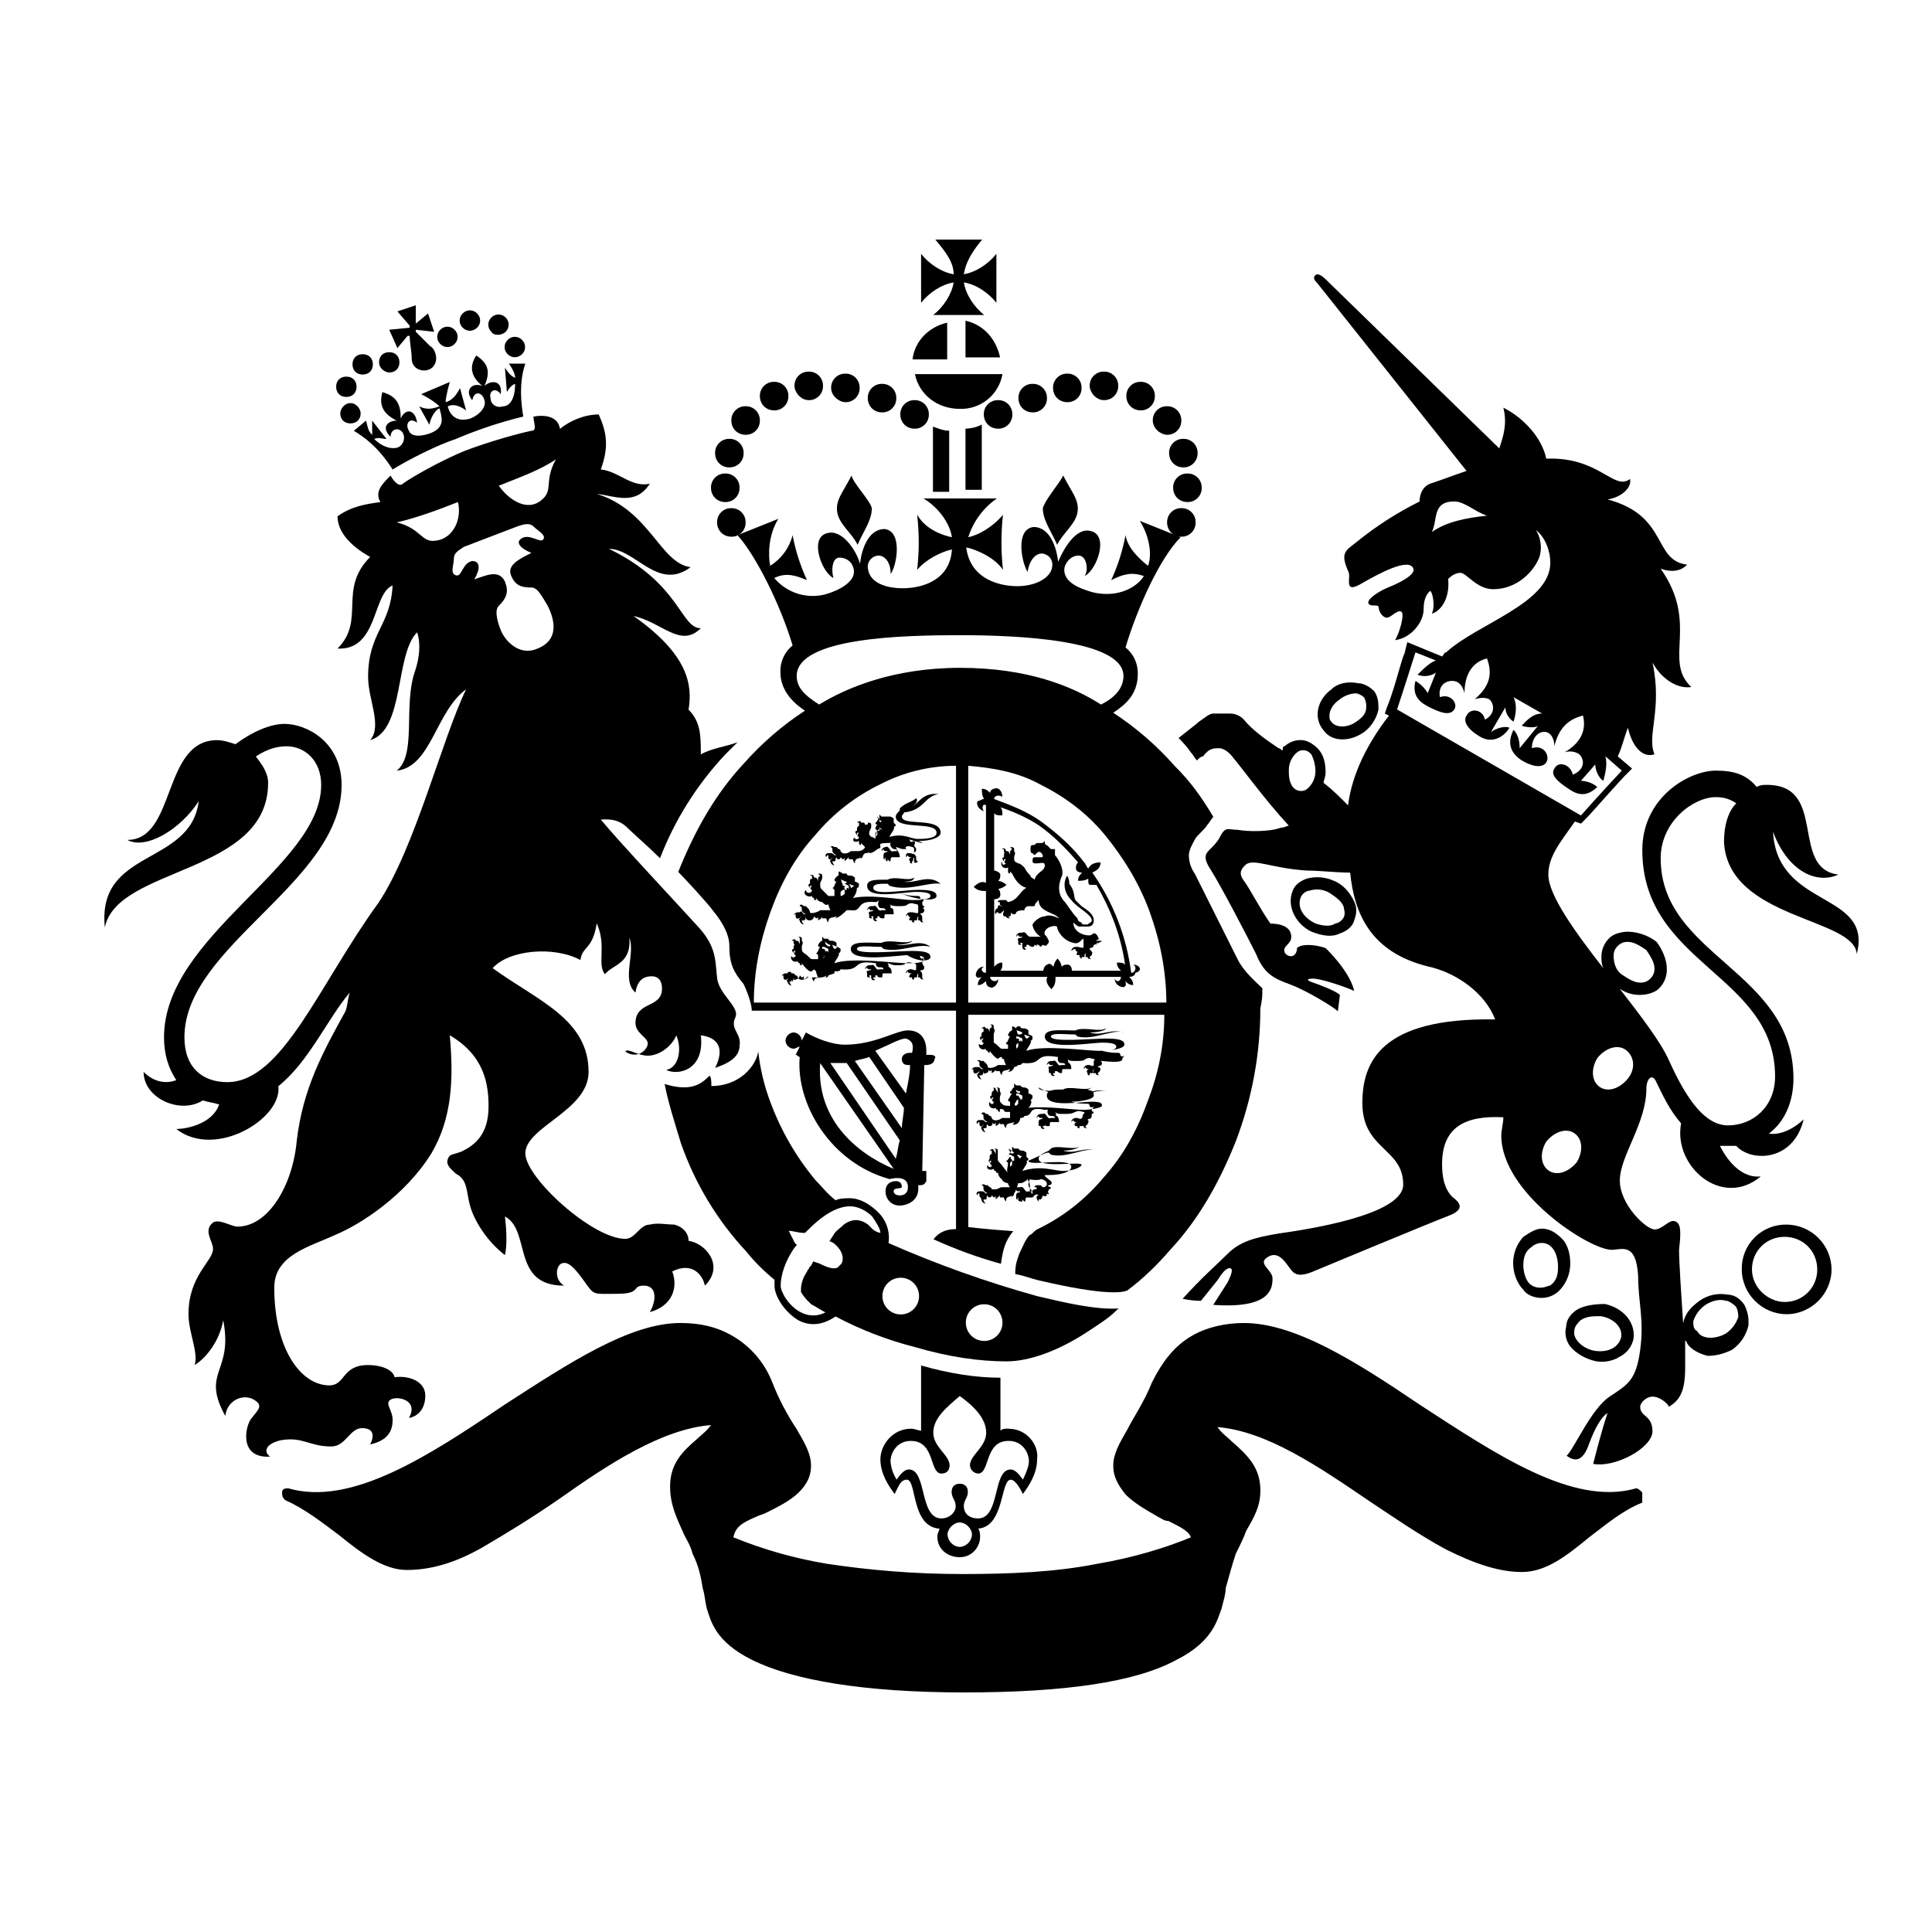
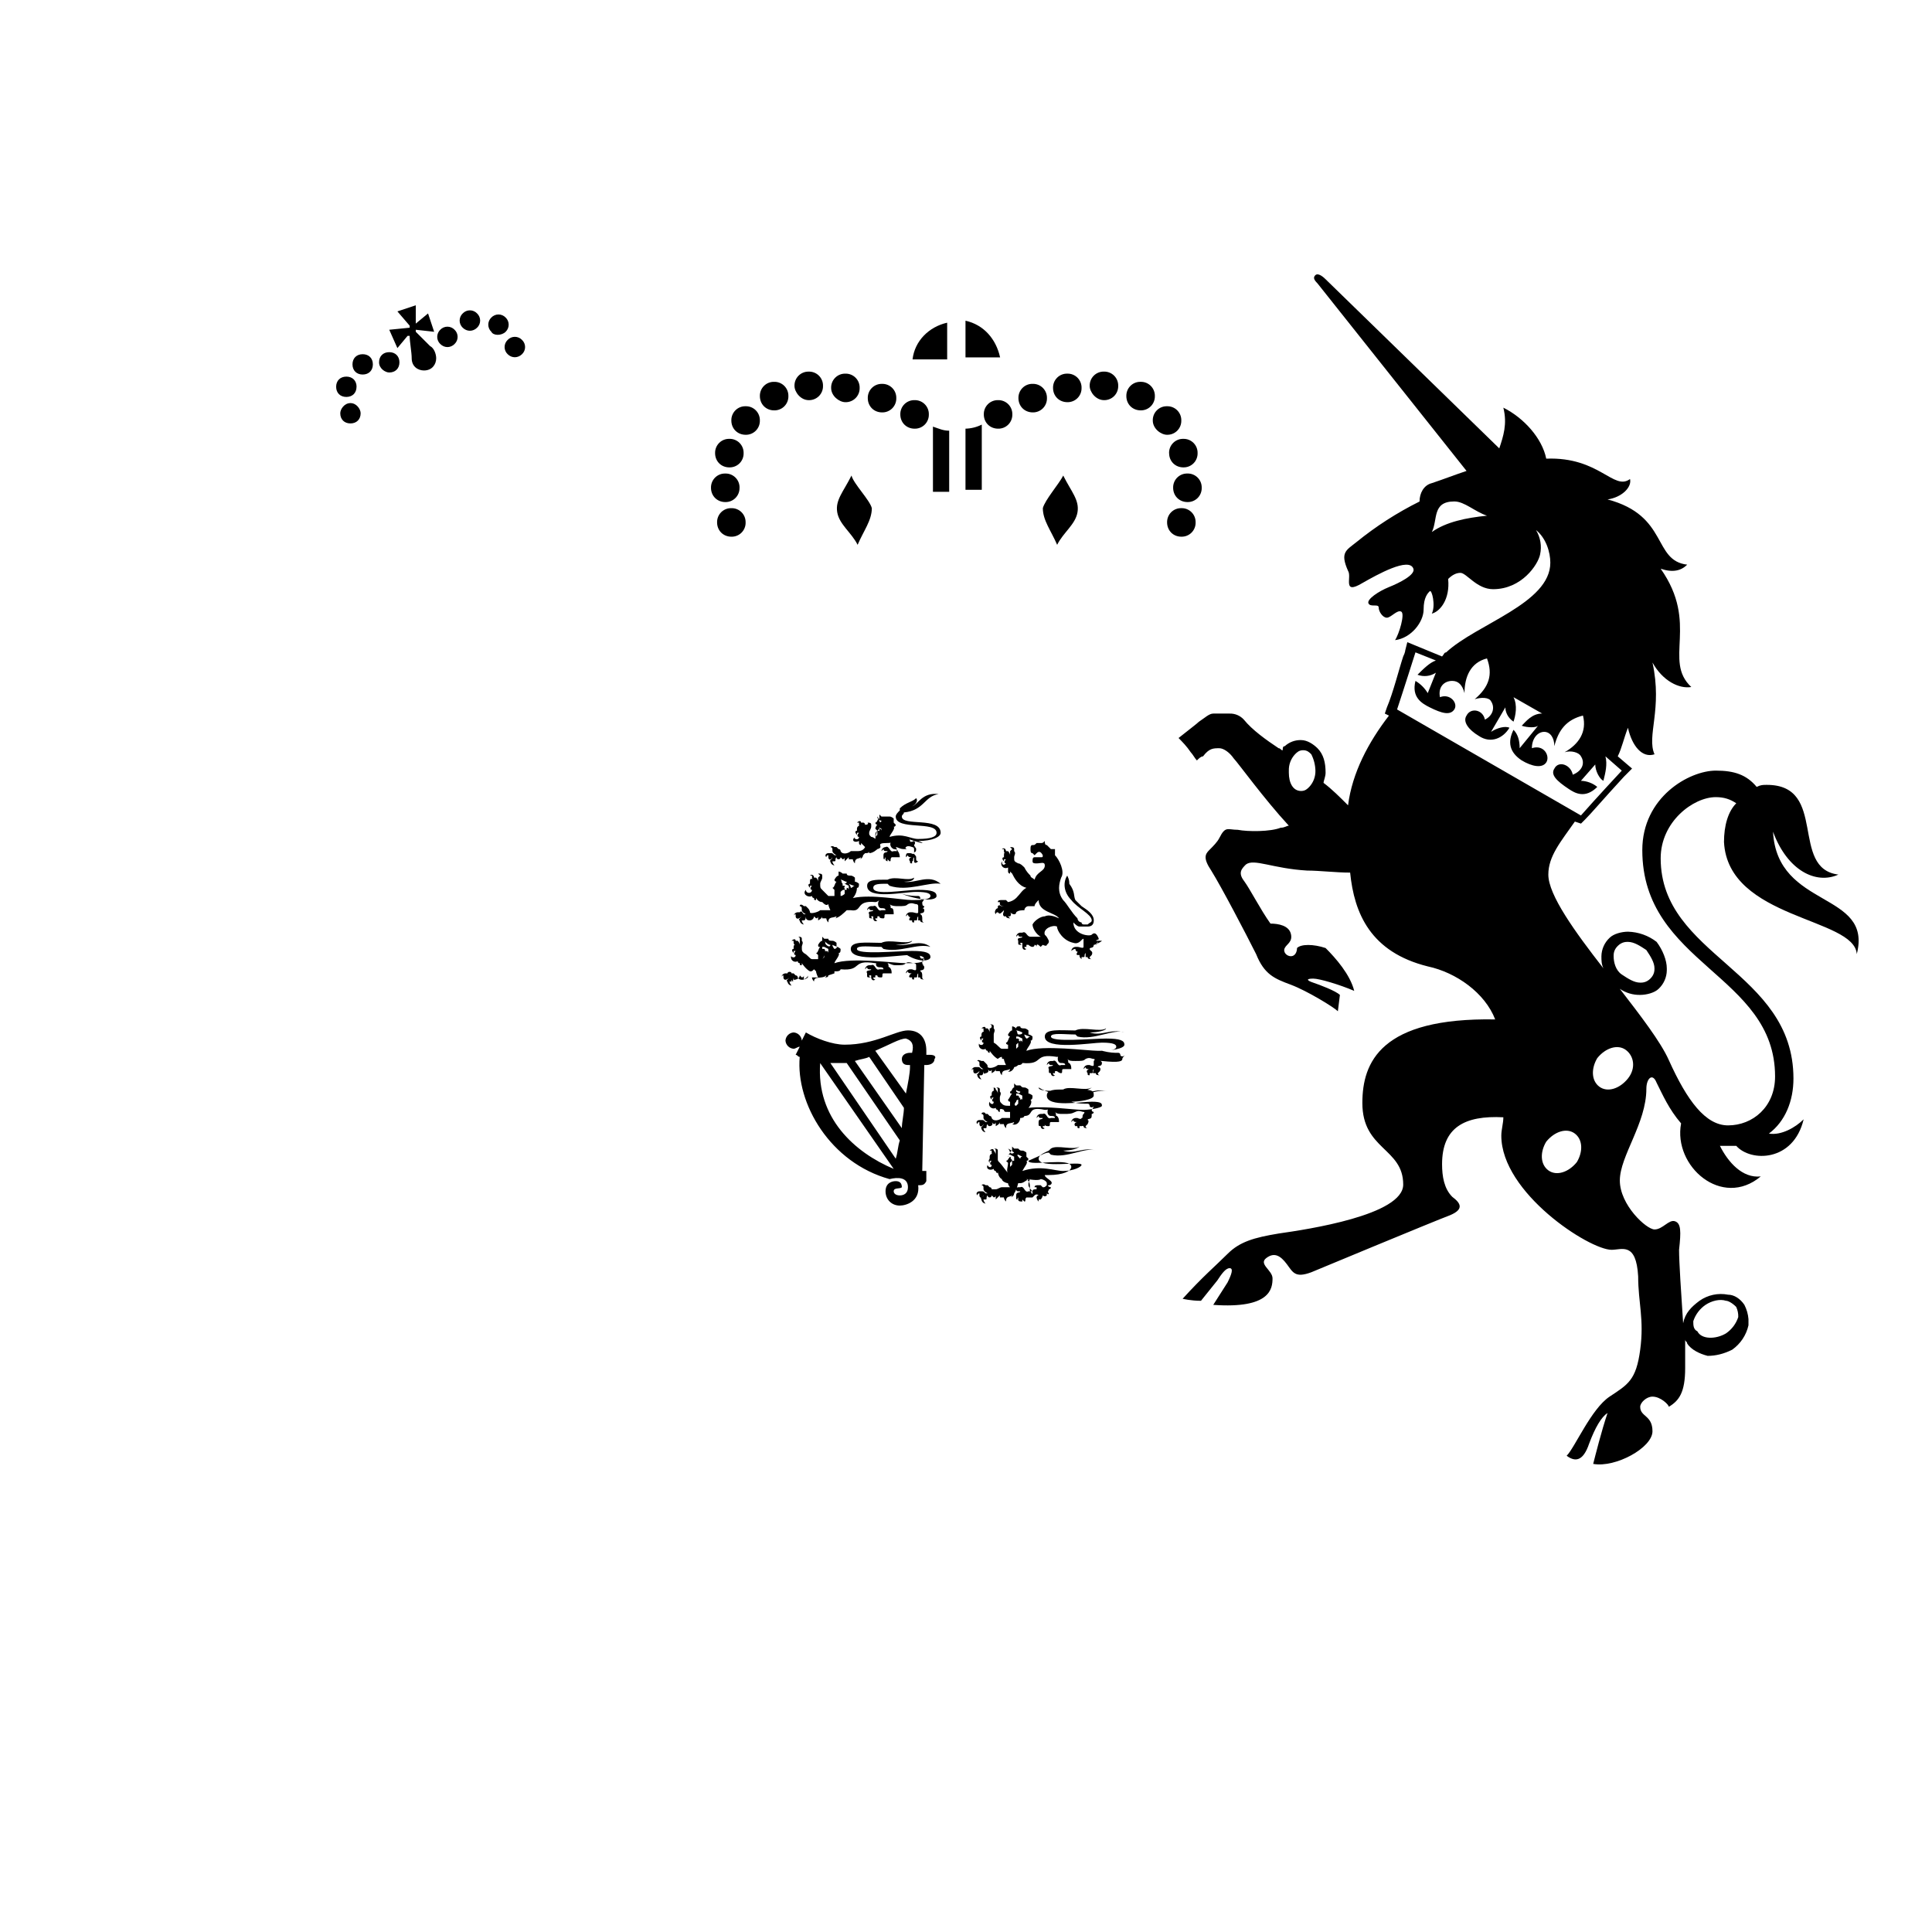
<svg xmlns="http://www.w3.org/2000/svg" height="260" viewBox="0 0 260 260" width="260">
  <g transform="translate(14 32)">
    <path d="m100.588 31.999c-1.093 2.19-2.193 3.285-1.919 4.934.273 1.643 1.926 2.738 2.745 4.387.82-1.917 1.913-3.292 1.913-4.934-.273-1.101-2.466-3.292-2.733-4.387zm28.498 0c1.093 2.19 2.193 3.285 1.919 4.934-.273 1.643-1.926 2.738-2.739 4.387-.826-1.917-1.926-3.292-1.926-4.934.28-1.101 2.199-3.292 2.745-4.387zm-44.939-1.101c.513.016 1.01-.181 1.374-.543.364-.362.564-.859.551-1.373.014-.515-.185-1.013-.549-1.377-.364-.364-.862-.561-1.376-.546-.512-.012-1.007.187-1.368.55-.362.363-.559.86-.545 1.373 0 1.095.82 1.917 1.913 1.917zm1.379 2.744c.012-.514-.187-1.011-.551-1.373s-.861-.559-1.374-.543c-.512-.014-1.007.183-1.37.546-.363.362-.561.858-.549 1.371 0 1.095.826 1.923 1.926 1.923.512.012 1.007-.187 1.368-.55.362-.363.559-.86.545-1.373zm.814 4.661c.012-.512-.186-1.006-.547-1.368s-.855-.56-1.366-.548c-.513-.016-1.01.181-1.374.543s-.564.859-.551 1.373c0 1.095.826 1.923 1.926 1.923.512.012 1.007-.187 1.368-.55.362-.363.559-.86.545-1.373zm8.497-16.452c.512.014 1.007-.183 1.37-.546.363-.362.561-.858.549-1.371.014-.515-.185-1.013-.549-1.377-.364-.364-.862-.561-1.376-.546-.512-.012-1.007.187-1.368.55-.362.363-.559.86-.545 1.373 0 .821.82 1.917 1.919 1.917zm-4.658 1.375c.513.014 1.009-.184 1.372-.548.363-.364.561-.861.547-1.375.012-.514-.187-1.011-.551-1.373-.364-.362-.861-.559-1.374-.543-.511-.012-1.005.186-1.366.548-.361.362-.559.857-.547 1.368 0 1.095.82 1.923 1.919 1.923zm-3.839 3.285c.512.014 1.007-.183 1.37-.546.363-.362.561-.858.549-1.371.014-.514-.184-1.011-.547-1.375-.363-.364-.859-.562-1.372-.548-.513-.014-1.009.184-1.372.548-.363.364-.561.861-.547 1.375 0 1.095.826 1.917 1.926 1.917zm13.429-4.387c.512.014 1.007-.183 1.37-.546.363-.362.561-.858.549-1.371.014-.515-.185-1.013-.549-1.377-.364-.364-.862-.561-1.376-.546-.512-.012-1.007.187-1.368.55-.362.363-.559.86-.545 1.373 0 1.095 1.099 1.917 1.919 1.917zm4.932 1.375c.513.014 1.009-.184 1.372-.548.363-.364.561-.861.547-1.375.012-.514-.187-1.011-.551-1.373s-.861-.559-1.374-.543c-.511-.012-1.005.186-1.366.548-.361.362-.559.857-.547 1.368 0 1.095.82 1.923 1.919 1.923zm4.385 2.19c.511.012 1.005-.186 1.366-.548.361-.362.559-.857.547-1.368.014-.513-.183-1.009-.545-1.373s-.856-.562-1.368-.55c-.514-.016-1.012.182-1.376.546-.364.364-.563.862-.549 1.377 0 1.095.826 1.917 1.926 1.917zm34.249 3.292c0 1.095.82 1.917 1.919 1.917.511.012 1.005-.186 1.366-.548.361-.362.559-.857.547-1.368.014-.513-.183-1.009-.545-1.373-.362-.363-.856-.562-1.368-.55-.514-.016-1.012.182-1.376.546-.364.364-.563.862-.549 1.377zm2.466 2.744c-.513-.016-1.01.181-1.374.543s-.564.859-.551 1.373c0 1.095.826 1.923 1.926 1.923.513.014 1.009-.184 1.372-.548.363-.364.561-.861.547-1.375.012-.514-.187-1.011-.551-1.373s-.861-.559-1.374-.543zm-.826 4.661c-.511-.012-1.005.186-1.366.548s-.559.857-.547 1.368c0 1.095.82 1.923 1.913 1.923.514.016 1.012-.182 1.376-.546s.563-.862.549-1.377c.012-.514-.187-1.011-.551-1.373s-.861-.559-1.374-.543zm-10.41-14.536c.512.014 1.007-.183 1.37-.546.363-.362.561-.858.549-1.371.014-.514-.184-1.011-.547-1.375-.363-.364-.859-.562-1.372-.548-.513-.014-1.009.184-1.372.548-.363.364-.561.861-.547 1.375 0 .821.826 1.917 1.926 1.917zm4.938 1.375c.512.012 1.007-.187 1.368-.55.362-.363.559-.86.545-1.373.012-.513-.186-1.008-.549-1.371s-.858-.56-1.37-.546c-.512-.014-1.007.183-1.37.546-.363.362-.561.858-.549 1.371 0 1.095.826 1.923 1.926 1.923zm3.559 3.285c.511.012 1.005-.186 1.366-.548.361-.362.559-.857.547-1.368.014-.513-.183-1.009-.545-1.373-.362-.363-.856-.562-1.368-.55-.514-.016-1.012.182-1.376.546-.364.364-.563.862-.549 1.377 0 1.095 1.099 1.917 1.926 1.917zm-13.429-4.387c.512.014 1.007-.183 1.37-.546s.561-.858.549-1.371c.014-.514-.184-1.011-.547-1.375-.363-.364-.859-.562-1.372-.548-.513-.014-1.009.184-1.372.548-.363.364-.561.861-.547 1.375 0 1.095.826 1.917 1.926 1.917zm-4.658 1.375c.513.014 1.009-.184 1.372-.548.363-.364.561-.861.547-1.375.012-.513-.186-1.008-.549-1.371s-.858-.56-1.37-.546c-.512-.014-1.007.183-1.37.546s-.561.858-.549 1.371c0 1.095.826 1.923 1.926 1.923zm-6.578.274c0 1.095.826 1.917 1.926 1.917.511.012 1.005-.186 1.366-.548.361-.362.559-.857.547-1.368.014-.514-.184-1.011-.547-1.375-.363-.364-.859-.562-1.372-.548-.513-.014-1.009.184-1.372.548-.363.364-.561.861-.547 1.375zm-6.845 10.416h2.186v-8.226c-.82 0-1.366-.274-2.186-.548zm6.572-9.047c-.682.343-1.43.53-2.193.548v8.226h2.193zm-4.658-9.047v-4.667c-2.466.554-4.379 2.47-4.658 4.941h4.658zm2.466 0h4.658c-.547-2.47-2.193-4.387-4.658-4.934z" />
-     <path d="m109.129 18.353c.553 2.747 3.018 4.672 6.024 4.672 2.81.096 5.264-1.895 5.757-4.672zm9.315-7.96c-1.366-1.096-2.465-2.741-2.732-4.391 1.639.274 3.285 1.37 4.378 2.747v-6.59c-1.093 1.37-2.739 2.473-4.384 2.747.273-1.644 1.099-3.021 2.465-4.665h-6.297c1.366 1.644 2.465 3.021 2.465 4.672-1.646-.28-3.291-1.377-4.384-2.753v6.59c1.093-1.37 2.732-2.473 4.384-2.741-.273 1.644-1.372 3.289-2.745 4.385zm0 138.066c-.654.003-1.282-.255-1.745-.718-.463-.463-.722-1.092-.721-1.748 0-1.37 1.099-2.473 2.465-2.473 1.366 0 2.465 1.096 2.465 2.473 0 1.37-1.093 2.467-2.465 2.467zm-11.227-3.569c-.654.003-1.282-.255-1.745-.718s-.722-1.092-.721-1.748c0-1.37 1.093-2.473 2.465-2.473 1.366 0 2.465 1.096 2.465 2.473 0 1.37-1.099 2.467-2.465 2.467zm-3.838-11.523-.546-.554c-1.099-.822-2.192-.822-3.291 0-.546.548-1.093.828-1.366 1.37l-.546.828.546.274c1.366 1.096 1.366 2.193 1.093 2.741l-.546.554c-.546.274-1.366 0-2.465-.548l-.82-.274-.273.548-.273.274c0 .274-.273.274-.273.548-.47.644-.755 1.404-.826 2.199v.548c.297.509.667.97 1.099 1.37l.273.274c.546.274 1.366.822 1.919 1.096-1.028.55-2.263.55-3.291 0-1.639-.822-2.732-2.741-2.732-3.569 0-1.37.54-3.289 1.913-5.213l.273-.274-.273-.274-.826-1.644c.553 0 1.372.274 1.925.274h.267l.273-.274c.826-.828 3.291-3.301 5.757-3.301 1.093 0 2.192.554 3.012 1.377.546.822 1.099 1.644 1.099 2.199-.413-.068-.796-.259-1.099-.548zm22.188 9.057c-6.827-1.897-13.509-4.282-19.996-7.138.228-1.513-.28-3.043-1.366-4.117-1.099-1.096-2.472-1.918-3.838-1.918-.546 0-1.366 0-1.919.274-1.093-.828-1.919-1.925-2.739-2.747-2.582-3.111-4.619-6.639-6.024-10.433-.836-2.207-1.389-4.511-1.646-6.858-.273 1.918-2.465 4.665-6.303 4.665 0-.274 0-1.37-.273-1.37-1.093 1.096-2.465 2.193-6.024 1.096.546 2.741 1.366 5.213 2.192 7.96 1.884 5.405 4.868 10.358 8.762 14.544 1.099 1.37 2.465 2.741 3.838 3.843v.822c0 1.37 1.366 3.569 3.291 4.672 1.639.822 3.279.548 4.924-.554 3.385 1.792 6.971 3.174 10.681 4.117 4.657 1.37 8.768 1.925 12.327 1.925 3.018 0 6.85-1.37 10.681-3.843 1.652-1.096 3.018-1.925 4.117-3.021.273-.274.273-.274.546-.274-3.291.274-7.669-.822-11.234-1.644zm-1.913 24.703c-.553-.822-1.099-1.37-1.646-1.37-2.465 0-1.366 6.584-4.384 6.584-1.366 0-1.919-.822-1.919-1.644 0-.828.546-1.102.546-1.925 0-.822-.546-1.096-1.093-1.096s-1.093.274-1.093 1.096c0 .822.546 1.096.546 1.925 0 .822-.826 1.644-1.919 1.644-3.012 0-1.919-6.59-4.384-6.59-.546 0-1.093.554-1.639 1.37-.479-.739-.763-1.588-.826-2.467 0-1.096.826-2.741 2.739-2.741 3.291 0 2.465 4.391 4.111 4.391.82 0 1.099-.554 1.099-1.102 0-1.37-2.192-2.467-2.192-4.391 0-1.918 1.639-3.295 3.558-4.939 1.919 1.37 3.558 3.021 3.558 4.939 0 1.925-2.186 3.021-2.186 4.391.039.59.505 1.06 1.093 1.102 1.646 0 .82-4.397 4.111-4.397 1.919 0 2.732 1.651 2.732 2.747 0 .548-.267 1.37-.813 2.473zm-8.495 9.057c-.882-.057-1.585-.76-1.646-1.644 0-.828.826-1.651 1.646-1.651.82 0 1.646.822 1.646 1.651-.06.884-.764 1.587-1.646 1.644zm6.576-15.921c-.546 0-.826 0-1.099.274v-7.132c-3.285 0-6.843-.548-10.681-1.644v8.783c-.273 0-.82-.274-1.366-.274-2.472 0-4.111 2.199-4.111 4.117 0 1.925 1.093 3.569 1.919 4.672.546-1.102.82-1.931 1.639-1.931 1.366 0 .546 6.316 4.384 6.59 0 .274-.273.548-.273 1.102 0 1.644 1.366 2.741 3.012 2.741s2.739-1.37 2.739-2.741c0-.274 0-.828-.273-1.102 3.558-.274 3.012-6.584 4.384-6.584.546 0 1.093.822 1.646 1.918.82-1.096 1.913-2.741 1.913-4.665.273-1.918-1.366-4.111-3.832-4.111z" />
-     <path d="m207 168.84c-.274-.274-.548-.549-.822-.549-8.517 2.474-18.966-4.669-29.134-11.263-8.517-5.766-16.76-10.983-23.639-10.983-2.467 0-4.941.549-6.866 1.646-2.474 1.371-4.125 3.571-5.502 6.32-1.097 2.743-2.467 4.669-3.296 6.314-1.097 1.926-1.925 3.297-1.925 4.943 0 1.371.555 2.474 1.651 3.846 1.097 1.103 2.474 1.926 4.399 3.023.548.274.822.549 1.371.549 1.651.823 2.748 1.371 3.028 2.2-3.302 1.371-7.695 2.743-12.648 3.571-5.495 1.097-11.539 1.371-18.137 1.371s-12.648-.549-18.137-1.371c-4.336-.713-8.579-1.911-12.648-3.571.28-1.371 1.103-1.926 3.028-2.749.548-.274.822-.274 1.371-.549 1.651-.823 3.302-1.652 4.399-2.743 1.103-1.103 1.651-2.2 1.651-3.578 0-1.646-.829-3.017-1.931-4.943-1.321-1.98-2.424-4.097-3.29-6.314-1.047-2.681-2.991-4.915-5.502-6.32-1.919-1.097-4.118-1.646-6.866-1.646-6.872 0-15.121 5.491-23.639 10.983-10.168 6.869-20.617 13.737-29.134 11.263-.274 0-.822 0-.822.549 0 .274 0 .823.548 1.103 2.474 1.097 4.947 3.017 7.146 4.669 3.022 2.468 6.044 4.669 9.072 4.669 3.022 0 6.318-.823 10.168-3.023 3.296-1.92 6.872-4.12 10.442-6.594 6.598-4.669 13.745-9.337 20.336-9.886-.548.823-1.371 1.371-1.925 1.926-1.919 1.646-3.57 3.291-3.57 6.314 0 2.474.822 4.12 1.925 6.594.274.549.822 1.371 1.097 2.468.829 1.652 1.103 3.023 1.371 4.675.28.823.28 1.646.555 2.743.548 1.646 1.097 4.394 6.044 6.869 5.502 2.743 15.121 4.394 28.586 4.394 13.47 0 23.09-1.371 28.586-4.394 4.947-2.474 5.495-5.497 6.044-6.869.274-1.097.555-1.92.555-2.743.548-1.932.822-3.023 1.371-4.675.548-1.097 1.097-2.194 1.371-3.017 1.103-1.926 1.931-3.303 1.931-5.497 0-3.023-1.651-4.669-3.85-6.588-.548-.555-1.371-1.103-1.925-1.926 6.598.549 13.47 5.217 20.336 9.892 3.302 2.194 6.872 4.669 10.449 6.588 3.844 1.926 7.146 3.023 10.168 3.023 3.302 0 6.044-2.2 9.072-4.675 2.193-1.646 4.393-3.565 7.14-4.662v-1.371zm-90.698-65.92v-31.863c3.302.274 6.604.829 9.62 2.474 3.302 1.646 6.324 3.846 8.797 6.869 2.474 3.017 4.673 6.588 6.044 10.434 1.377 3.846 2.199 7.966 2.199 12.092h-26.66zm-1.097-45.046c-9.072 0-15.389 2.743-18.966 4.943-2.199-1.371-3.022-2.468-3.022-3.846 0-5.217 14.567-5.491 21.987-5.491 7.421 0 21.987.549 21.987 5.491 0 1.371-.822 2.749-3.022 3.846-3.85-2.468-9.894-4.943-18.966-4.943zm-.548 45.046h-27.209c0-4.114.822-8.24 2.199-12.086 1.371-3.846 3.296-7.417 6.044-10.434 2.41-2.891 5.409-5.232 8.797-6.869 3.144-1.623 6.63-2.471 10.168-2.474zm41.227-1.92c-.829-.829-2.474-2.2-3.302-3.846l-5.769-11.537c-.516-.723-.803-1.586-.822-2.474 0-.823.548-1.646.822-2.194.274-.549 1.371-1.371 1.651-1.926.274-.274.548-.823.822-1.097-1.651-2.743-3.022-4.675-5.221-6.869-2.416-2.74-5.191-5.14-8.249-7.137 1.651-1.103 3.302-2.474 3.302-5.223.038-1.383-.573-2.705-1.651-3.571 1.651-5.485 4.673-12.08 7.421-14.834l-5.495-2.194c1.371 2.2 1.651 4.675 1.097 6.046-1.371-1.097-2.741-2.474-3.022-4.12-.389 2.087-1.036 4.118-1.925 6.046 1.651-.829 2.748-1.103 4.399-.555-.822 1.371-3.302 3.023-6.872 2.2-1.919-.549-3.844-1.371-3.844-3.023 0-.823.822-1.926 1.919-1.926 1.103 0 1.377 1.926.829 2.749 1.645-.823 3.302-5.491.822-6.046-1.925-.542-3.57 2.2-4.399 4.126-.274-2.474-1.371-4.675-3.296-4.675-2.474.28-1.651 4.675-.822 6.046.274-1.646 1.097-2.474 1.919-2.474.555 0 1.651.555 1.377 1.926-.274 1.371-2.199 2.468-4.673 2.468-2.199 0-6.318-.823-6.872-5.217 1.371.274 3.85 1.371 4.947 3.023-.275-2.465-.275-4.953 0-7.417-1.371 1.646-3.296 2.743-4.673 3.023.671-2.117 2.025-3.952 3.85-5.217h-9.894c1.925 1.097 3.57 3.291 3.844 5.217-1.371-.274-3.57-1.097-4.673-3.023.28 2.743.28 4.675 0 7.417 1.103-1.371 3.302-2.474 4.673-2.743-.274 4.388-4.393 5.217-6.592 5.217-2.474 0-4.399-.829-4.673-2.474-.128-.442-.047-.919.22-1.294s.691-.608 1.151-.632c.829 0 1.651.829 1.651 2.474.829-1.097 1.651-5.766-.822-6.046-1.925 0-3.022 2.2-3.302 4.675-.548-1.926-2.467-4.675-4.393-4.12-2.474.549-.829 5.217.822 6.046-.274-.829-.274-2.749.822-2.749 1.103 0 1.931.823 1.931 1.92 0 1.371-1.931 2.474-3.85 3.023-2.523.655-5.198-.202-6.872-2.2 1.651-.823 3.022-.274 4.399.274-.892-1.928-1.54-3.958-1.931-6.046-.435 1.713-1.516 3.192-3.016 4.126-.28-1.371-.28-4.12 1.097-6.32l-5.495 2.2c2.474 2.743 5.769 9.337 7.414 14.834-1.074.867-1.682 2.185-1.645 3.565 0 2.474 1.651 4.12 3.302 5.223-3.059 1.996-5.833 4.397-8.249 7.137-3.844 4.12-6.598 9.063-8.797 14.56.829.823 4.125 4.394 4.673 5.217 1.377 1.646 2.199 3.297 2.199 4.675 0 2.468.555 3.565 1.931 5.211.268.555 1.09 2.474 1.09 3.571h27.489v29.395c-1.103 0-2.199.274-3.028 1.371 3.028 1.371 6.05 2.468 9.072 3.297.274-1.926.548-3.023 1.651-4.394 0 0-3.85-.274-6.044-.549v-28.572h26.38c0 4.126-.822 7.966-2.199 11.537-1.371 3.846-3.296 7.417-6.044 10.44-2.41 2.89-5.409 5.232-8.797 6.869-.548.274-.548.549-1.097.823-.548.549-.829 1.371-1.371 2.468-.28.829-.555 1.371-.555 2.749 1.371.274 1.925.549 3.022.823 9.346 2.2 11.545 1.652 12.093 1.371 2.199-1.646 4.125-3.565 5.776-5.485 3.844-4.126 6.592-9.069 8.791-14.56 2.199-5.772 3.302-11.811 3.302-17.857.274-1.371.274-1.646.274-2.743z" />
-     <path d="m131.079 84.061c-.281.275-.281.549-.281.824s.275.549.83.549c-.275.275-.549.549-.549 1.099.549 0 .824 0 1.373-.275 0 .549 0 .824.275.824h.824c1.934 3.309 3.307 6.881 3.856 10.734-.275-.275-.549-.275-1.098-.275 0 .549.275.824.549 1.099h-6.608c0-.549-.275-.824-.549-.824-.275 0-.549 0-.824.275-.07-.414-.264-.797-.555-1.099-.289.303-.48.686-.549 1.099-.275-.275-.549-.549-.824-.275-.275 0-.549.549-.549.824h-5.784c.275-.275.275-.549.275-1.099-.549 0-.824.275-1.098.549v-9.079c.549 0 .824-.275.824-.549s0-.549-.275-.83c.415-.068.8-.259 1.104-.549-.304-.29-.689-.482-1.104-.549.275-.275.275-.549.275-.824 0-.275-.549-.549-.824-.549v-7.705c.275.275.549.275 1.098.275 0-.549 0-.824-.275-1.099 1.653.549 3.582 1.374 5.229 2.473 1.934 1.374 3.582 3.028 5.229 4.952zm7.425 13.756c.555.275.281 1.099-.275 1.099-.62-4.855-2.415-9.484-5.229-13.487.549-.268 1.104-.543 1.104-1.374-.83 0-1.373.281-1.653.83-.275-.275-.275-.549-.549-.83-1.653-2.198-3.582-3.846-5.784-5.495-1.922-1.38-4.124-2.204-6.327-3.035 0-.549.824-.549 1.098-.275 0-.824-.549-1.374-1.098-1.099-.275 0-.549.275-.549.549-.275-.275-.555-.549-1.104-.549 0 .549 0 .824.275 1.374-.275 0-.549.275-.824.275-.275.281 0 1.105.824 1.374-.275-.268-.275-1.093.275-.818v10.453c-.549-.275-1.098 0-1.647.549.549.549 1.098.549 1.647.549v11.008c-.549 0-.824-.549-.275-.824-.824 0-1.098.824-1.098 1.099 0 .275.275.549.824.275-.275.275-.549.549-.549 1.105.549 0 .824-.281 1.098-.556 0 .556.275.83.555.83.275.275 1.098-.275 1.098-1.105-.275.549-1.098.275-1.098-.275h7.706c-.275.549 0 1.105.549 1.655.549-.549.549-1.105.549-1.655h8.81c0 .549-.549.824-.83.275 0 .83.83 1.105 1.104 1.105s.549-.275.275-.83c.275.275.549.556 1.098.556 0-.556-.275-.83-.549-1.105.549 0 .83-.275.83-.549 1.098-.275.549-1.099-.275-1.099z" />
    <path d="m133.47 95.151c.28-.274.554-.274.829-.547h-.829c.28-.274.554 0 .28-.547-.274-.547-.554-.547-.829-.274-.274.274-2.473 0-2.473-1.648.274.274.548.554.829.554h1.096c.548 0 .822-.28.822-.827 0-.821-.822-1.368-1.645-1.916l-.829-.821c-.274-.547 0-1.101-.822-2.196 0-.274 0-.547-.274-1.095-.548.821-.548 2.19.548 3.291.829 1.095 2.747 1.916 2.747 2.737 0 .274-.274.274-.548.547h-.274-.274s-.274 0-.274-.274c-.294-.021-.527-.254-.548-.547-.829-.821-1.377-1.916-1.931-2.463-.822-1.101-.548-2.196-.268-3.017.548-.821-.28-2.469-.829-3.017v-.821h-.548l-.548-.547c-.274 0-.274-.274-.274-.547-.274.274-.274.274-.548.274h-.554c-.274.274-.274.274-.548.274-.274 0-.274.274-.274.547 0 .274 0 .547.274.547l.274.274.274-.274c.274-.274.548-.274.829.274 0 .274 0 .274-.274.274h-.829c-.274 0-.274.274-.274.547 0 .28.274.28.548.28.548 0 1.103-.28 1.103.274 0 .821-1.103.821-1.371 1.916-.28-.274-.561-.274-.561-.547-.268-.274-.542-.547-.816-1.095-.274-.274-.554-.547-.829-.547-.548-.28-.548-.28-.548-.827 0-.274.274-.547 0-.821v-.274c0-.274-.274-.274-.548-.274l.274.274-.274.274v.547c0-.274-.274-.547-.274-.547h-.274c0-.274-.274-.547-.554-.274h.274v.274c0 .274.28.274.554.274-.548-.274-.548 0-.548.274v.274c-.28 0-.28.274 0 .547v-.274h.274c-.274.274-.274.547 0 .547-.274.28-.554.28-.554-.274-.142.237-.104.54.092.736.196.195.499.233.737.092v.547s0 .274.274.274v-.274l.274.274c.274.547.822 1.642 1.925 1.916-.548.274-.829.827-1.371 1.368-.303.292-.688.485-1.103.554l-.274-.274h-.274-.28c-.274 0-.548 0-.548.274h.274v.274s0 .274.548.274h-.274c-.274 0-.274-.274-.548 0v.274c-.274 0-.548.547-.274.821 0 0 0-.274.274-.274.274.274.274.274.829-.274 0 .274-.28.547 0 .821h.274c0 .274.548.274.548.274l-.274-.274h.274c.274-.274 0-.547 0-.547s.274.274.548.274c.274 0 .274-.274.274-.274.274-.274.829-.274 1.103-.274 0-.274.274-.547.548-.547h.822c0-.274.274-.547.548-.821 0 1.642 2.199 1.642 2.747 2.463-.548-.274-1.371-.547-1.919-.274-.548 0-1.371.547-1.651 1.095 0 .554.548 1.368 1.103 1.648h-1.377c-.548 0-.548-.821-1.096-.547h-.28c-.274 0-.548.274-.548.547l.274-.274s0 .274.274.274h.28c0 .274-.829 0-.554.547v.274c0 .274 0 .274.548.274 0 0-.274 0-.274-.274h.28v.547c0 .274.274.547.548.274 0 0-.274 0-.274-.274h.274v-.274h.274s.274.274.548.274c0 0 .274 0 .274-.274 0 0 .274 0 .274.274 0-.274 0-.547.548 0l.28-.274s.548.274.548 0c.274-.274.274-.274.274-.547-.274-.547-.274-.547-.548-.821-.274-.821 1.096-1.368 1.645-1.095 0 .547.829 1.916 2.199 2.19.829.274 1.103-.547 1.371-.547v1.095c0 .274-.542 0-.816 0h-.28c-.294.021-.527.254-.548.547 0 0 .274-.274.548-.274 0 .274.274.547.554.274-.274 0-.554.547-.274.547h.274c0 .28 0 .28.274.554v-.274h.274c.274 0 0-.28.274-.554v.554h.274c0 .274.274.274.548.274 0 0-.274 0-.274-.274l.274-.28c.274-.547-.274-.547-.274-.821 0-.274.548 0 .548-.547.296-.018.533-.252.554-.547 0 .547-.274.547-.274.547zm-24.727 14.531h-.28c-.548 0-1.096.274-1.096.821s.274.821.822.821h.274v.274c0 .821-.274 2.196-.548 3.564l-4.124-5.754c1.931-.827 3.302-1.648 4.124-1.648.829.274 1.103.827.829 1.922zm-1.377 10.139-6.324-9.044c.829-.274 1.377-.274 1.931-.547l4.673 6.855c0 .821-.28 1.916-.28 2.737zm-.822 4.112-8.797-12.876h2.199l7.146 10.413c-.274.821-.274 1.642-.548 2.463zm-10.174-12.876 9.9 14.245c-5.227-2.19-10.448-6.849-9.893-14.245zm14.846-1.101h-.554v-.547c0-1.648-.822-2.743-2.473-2.743-1.645 0-4.398 1.922-8.517 1.922-1.651 0-3.85-.827-5.221-1.648l-.548 1.095c-.042-.589-.513-1.056-1.103-1.095-.587.042-1.055.508-1.096 1.095.039.589.507 1.059 1.096 1.101.274 0 .548-.274.822-.274l-.548 1.095c.274 0 .274.274.548.274-.548 6.301 4.124 14.251 12.093 16.447 1.103-.274 2.473-.274 2.473 1.095 0 .821-.548 1.101-1.096 1.101s-.822-.28-.822-.554c0-.547.822-.274 1.096-.547 0-.547-.274-.821-.822-.821-.554 0-1.371.274-1.371 1.368 0 1.101.816 1.922 1.919 1.922.822 0 2.747-.547 2.473-2.737.548 0 .822 0 1.096-.554v-1.368h-.548l.274-14.257h.274c.554 0 1.103-.274 1.103-.821.274-.274 0-.547-.548-.547zm-7.146-30.15.274-.28s0-.274-.274-.274c0 0 .274 0 0 0h-.274.274l.548.274v.274s0-.274-.274-.274v.274h-.274v.547l-.274.28c0-.554 0-.554.274-.827zm.548-1.368c0 .267-.274.267-.274 0-.274-.28 0-.28-.274-.56 0 .56.548.56.548.56zm4.947 2.737c1.925 0 3.022-.547 3.022-1.101 0-2.19-5.221-.821-5.221-2.19 0-.274.274-.274.274-.547 2.747-.274 2.747-2.196 4.673-2.469-2.199-.274-2.747 1.368-3.57 1.648.548-.274.822-.827.548-1.101-.548.547-1.371.547-2.199 1.368v.28c-.274.274-.548.547-.548.821 0 1.916 5.495.547 5.495 2.19 0 .554-.822.827-2.473.827-1.103 0-1.925-.827-3.85-.274 0-.28.829-1.101.554-1.368.274 0 .274-.28.274-.28l-.274-.274v-.547s-.274-.274-.554-.274h-1.096l-.274-.274v.547c-.274 0-.274.547-.548.547 0 0 0 .274.274.274-.274.274-.274.547-.274.547l.274.274c-.274.547-.274 1.101-.274 1.101s-.274-.274-.554-.274c-.274-.28-.274-.28-.274-.554 0-.274.274-.547.274-.821v-.274c0-.274-.274-.274-.548-.274 0 0 .274 0 0 .274h-.274v.274c0-.274 0-.547-.274-.547h-.274c0-.274-.274-.274-.548 0h.274v.274c0 .274 0 .274.274.274-.274-.274-.548 0-.548.274v.274c-.28 0-.28.274 0 .547v-.274h.274c-.274.274-.274.554 0 .554 0 .547-.829.274-.554 0-.548.547 0 .821.554.547v.274s0 .274.274.274v-.274l.548.547c-.274.547-.822.547-1.096.547h-.829c-.274.274-1.096.547-1.371 0 0 0 0-.274-.274-.274l-.28-.274h-.274s-.274-.274-.548 0c0 0 .274 0 .274.274v.274s0 .274.548.547h-.274c-.274-.274-.274-.274-.548-.274h-.274c-.274 0-.548.274-.274.547 0 0 0-.274.274-.274v.274c0 .274.274.547.548 0 0 .274-.548.547-.274.547 0 .28.274.547.548.547 0 0-.274-.267-.274-.547h.274c.274 0 0-.274.274-.547 0 0 0 .274.274.274.28 0 .28-.274.28-.274l.274.274s.274 0 .274-.274v.547l.548-.547v.274h.548v.274-.274s0 .274.274.547c0-.821.554-.547.829-.821 0 0 0 .274-.274.274.294-.021.527-.254.548-.547l.274-.274c.274 0 .548 0 .548-.274v.274c.548 0 1.103-.547 1.103-.547 1.096-.274-.548-.821 1.371-.821.274 0 .548 0 .548-.274-.274.274-.274.821.28 1.095 0 0 .548 0 .548.274h-.548c-.554.274-.554-.821-1.103-.547-.294.021-.527.254-.548.547l.274-.274s0 .274.274.274h.274c0 .274-.548 0-.548.547v.274c0 .274 0 .274.274.274 0 0-.274 0 0-.274v.274c0 .274.274.274.548.274h-.274v-.274l.274.274c.28 0 0-.274.28-.547h1.096s0-.547-.274-.821c-.274 0 0-.274-.274-.547.274 0 .548.274 1.096.274.829 0 0 0 .274-.274.274-.274.829 0 .829 0s.274 0 .274.274v.547c0 .274-.274 0-.548 0h-.28c-.274 0-.274.274-.274.547l.274-.274c0 .274.274.274.554.274-.274 0-.554.274-.274.547 0 .28 0 .28.274.28v-.28c.274 0 0-.274.274-.547v.547c0 .28.274.28.548 0 0 0-.274 0-.274-.274v-.274c0-.274-.274-.274-.274-.547 0-.274.274 0 .274-.547 0 0 0-.274-.274-.274h.274c-.274 0-.274-.274-.274-.274s.274-.274 0-.547c0 0-.548.274-.548 0 0 0 0-.274-.28-.274 2.473.821 2.199.547 1.371.274-.268 0 0 0 0 0zm-10.442 6.849c.274 0 .274 0 0 0 .274-.274.274-.274.548-.274 0-.274 0-.274-.274-.274.274 0 .274 0 .274-.274h-.274v-.274h.274l.548.274v.547s0-.274-.274-.274v.274h-.274v.547s-.274.28-.548.28v-.56zm.822-1.368c0 .274-.274.274-.548.274-.274-.274 0-.274-.274-.547.274 0 .548.274.822.274zm.274.274s.548.274.829.274c-.28 0-.28.274-.554.274 0-.274-.274-.547-.274-.547zm11.819 1.648c0-.554-.548-.827-2.473-.827-1.925 0-6.043.827-6.043-.274 0-.547.822-.547 1.919-.547l.274.274c2.473.821 5.227-.547 6.872-.274-1.645-1.368-3.302 0-4.947-.274 1.103 0 1.371-.274 1.371-.547-.822.547-2.467-.274-3.57.274h-.274c-1.371 0-2.473 0-2.473.821 0 1.922 4.947.821 6.598.821s1.925.274 1.925.554c0 .547-1.651.547-2.473.547-1.377 0-5.501-.827-7.975-.274.345-.374.543-.86.554-1.368.274 0 .274-.28.274-.554 0 0-.274-.274-.548-.274v-.547s-.28-.274-.554-.274c-.274 0-.548 0-.548-.274h-.548s-.274-.274-.548-.274v.547c-.28 0-.554.547-.554.547 0 .274.274.274.274.274-.274.274-.274.821-.548.821l.274.274v.827h-.548-.274.274-.274l-.822-.827c-.274-.274-.274-.274-.274-.821 0-.274.274-.547.274-.821v-.274c0-.274-.274-.274-.554-.274l.28.274-.28.274v.547c0-.274-.274-.547-.274-.547h-.274c0-.274-.274-.547-.548-.274h.274v.274c0 .274.274.274.274.274-.548-.274-.548 0-.548.274v.274c-.274 0-.274.274 0 .547v-.274h.274c-.274.274-.274.547 0 .547 0 .547-.822.547-.822 0-.548.547.274 1.101.822.827 0 0 0 .274.274.274 0 .274 0 .274.274.274v-.274s.274.547.829.547c.274.274.548.547.822.274 0 .274.274.821.274.821h-1.371c-.28.274-1.377.547-1.377.274 0 0 0-.274-.274-.547l-.274-.274h-.274c-.28-.274-.554-.274-.554 0 0 0 .274 0 .274.274v.274s0 .274.554.547h-.274c-.28-.274-.28-.547-.554-.274h-.274c-.294.021-.527.254-.548.547 0 0 0-.274.274-.274v.274c0 .274.274.547.829 0-.28.274-.554.547-.28.547 0 .274.274.547.554.547 0 0-.28-.274-.28-.547h.28c.274 0 .274-.547.274-.547 0 .274 0 .547.548.547.294-.021.527-.254.548-.547l.274.274s.274 0 .274-.274v.547s.554-.274.554-.547v.274h.548v.274-.274s0 .274.274.547c0-.821.548-.547 1.096-.821 0 0 0 .274-.274.274.554 0 1.371-.821 1.651-1.095h.548c1.651.274.548-1.368 3.302-1.095.274 0 .548-.274.548-.274-.274.274-.274 1.095.274 1.095.274 0 .548 0 .548.274h-.548c-.548.274-.548-.821-1.103-.547h-.274c-.274 0-.548.274-.548.547l.274-.274s0 .274.274.274h.274c0 .274-.822 0-.548.547v.274c0 .274 0 .274.548.274 0 0-.274 0-.274-.274h.274v.274c0 .274.28.547.554.274 0 0-.274 0-.274-.274h.274v-.274h.274c0 .274.274.274.548.274.274 0 0-.547.274-.547h1.103c0-.274 0-.821-.274-.821-.28 0 0-.274-.28-.547.28.274.829.274 1.103.274.822 0 1.096 0 1.371-.274.554-.274.829 0 1.103 0 0 0 .274 0 .274.274v.821c0 .274-.548 0-.822 0h-.274c-.296.018-.533.252-.554.547l.274-.274c0 .274.274.547.554.274-.274 0-.554.547-.274.547h.274c0 .274 0 .274.274.274v-.274h.274c.274 0 0-.274.274-.547v.547h.274c0 .274.274.274.548.274 0 0-.274 0-.274-.274v-.274c0-.547-.274-.547-.274-.547 0-.274.548 0 .548-.547 0 0 0-.274-.274-.274 0 0 .274 0 .274-.274-.274 0-.274-.274-.274-.547 0 0 .274-.274.274-.547 0 .274-.548.274-.548 0 0 0 0-.274-.274-.274-.548 0-1.103 0-2.199-.274 3.022 1.095 4.673.821 4.673.274zm-15.114 7.943c.274-.267.274-.267 0 0l.274-.267c0-.28 0-.28-.274-.28 0 0 .274 0 0-.274h-.274v-.274h.274l.548.274v.554s0-.28-.274-.28v.28h-.274v.547l-.274.274c.274-.274.274-.547.274-.547zm.822-1.368c0 .274-.274.274-.548 0-.274-.274 0-.274-.274-.547.274.274.548.547.822.547zm.274 0s.548.274.829.274c-.28 0-.28.274-.554.274 0 0-.274-.274-.274-.547zm13.195 1.648c0-.547-.554-.827-2.473-.827-1.931 0-7.42.547-7.42-.274 0-.547 1.919-.274 3.296-.274l.274.274c2.199.547 4.673-.821 6.324-.274-1.371-1.095-3.028 0-4.673-.274 1.096 0 2.199-.274 2.199-.547-.829.547-3.028-.274-4.124.274h-.274c-1.651 0-3.85-.274-3.85.821 0 1.922 6.324.821 7.975.821 1.645 0 1.919.28 1.919.554 0 .547-1.371.547-2.473.547-1.371 0-7.414-.821-9.619 0 0-.274.829-1.101.554-1.368.274 0 .274-.28.274-.554 0 0-.274-.274-.548-.274v-.547s-.28-.274-.554-.274c-.274 0-.548 0-.548-.274h-.548l-.274-.274v.547c-.274 0-.548.547-.548.547 0 .274 0 .274.274.274-.274.274-.274.827-.554.827l.274.267v.554h-.822c-.274 0-.548-.547-1.096-.821-.274-.28-.274-.28-.274-.827 0-.274.274-.547 0-.821v-.274c0-.274-.274-.274-.554-.274 0 0 .28 0 .28.274v.821c0-.274-.28-.547-.28-.547h-.274c0-.274-.274-.274-.548 0h.274v.274c0 .274.274.274.548.274-.274-.274-.548 0-.548.274v.274c-.274 0-.274.274 0 .547v-.274h.274c-.274.28-.274.547 0 .547 0 .554-.822.28-.548 0-.138.236-.099.535.093.729.193.194.492.234.729.099 0 0 0 .274.28.274 0 .274 0 .274.274.274v-.274s.548.821 1.096 1.095c.274 0 .274 0 .548-.274l.274.274c0 .274.274.821.274.821h-1.371c-.274.274-1.096.547-1.371 0 0 0 0-.274-.28-.274l-.274-.274h-.274c0-.274-.548-.274-.548 0 0 0 .274 0 .274.274v.274s0 .274.548.547h-.274c-.274-.821-.274-1.095-.548-1.095h-.274c-.274 0-.554.274-.554.547 0 0 0-.274.28-.274v.274c0 .274.274.547.822 0-.274.274-.548.547-.274.547 0 .274.274.547.548.547 0 0-.274-.274-.274-.547h.274c.274 0 .274-.547.274-.547s0 .547.274.274c.274 0 .554-.274.554-.547l.274.274s.274 0 .274-.274v.547s.548-.274.548-.547v.274h.548v.274-.274s0 .274.274.547c0-.821 1.103-.274 1.651-.821 0 0 0 .274-.274.274.274 0 .548 0 .548-.274l.822-.274v-.274h.274c.554 0 .554-.274.554-.274 3.022.274 1.371-1.368 4.673-.821.274 0 .274 0 .274-.274-.274.274-.274.821.274.821.274 0 .548 0 .548.274h-.548c-.548.274-.548-.821-1.103-.547h-.274c-.294.021-.527.254-.548.547l.274-.274s0 .274.274.274h.274c0 .274-.822 0-.548.547v.274c0 .274 0 .274.548.274 0 0-.274 0-.274-.274h.274v.274c0 .274.274.547.554.274 0 0-.274 0-.274-.274h.274v-.274h.274c0 .274.274.274.548.274.274 0 0-.547.274-.547h1.103c0-.274 0-.547-.28-.821-.274 0 0-.274-.274-.547.274 0 .548.274 1.103.274.822 0 1.096 0 1.371-.274.274-.274.829 0 1.103 0 0 0 .274 0 .274.274v.547c0 .274-.548 0-.548 0h-.274c-.296.018-.533.252-.554.547l.274-.274c0 .274.274.274.554.274-.274 0-.554.547-.274.547h.274c0 .274 0 .274.274.274v-.274h.274c.274 0 0-.274.274-.547v.547h.274c0 .274.274.274.548.274 0 0-.274 0-.274-.274v-.274c0-.547-.274-.547-.274-.547 0-.274.548 0 .548-.547 0 0 0-.274-.274-.274h.274c-.274 0-.274-.274-.274-.547 0 0 .274-.274.274-.547 0 .274-.548.274-.548 0 0 0 0-.28-.274-.28-.548 0-.822 0-1.925-.267 1.925 1.368 3.576 1.095 3.576.547zm11.538 11.788c.274-.28.274-.28 0 0 .274-.28.274-.28.548-.28 0 0 0-.274-.274-.274 0 0 .274 0 0-.274h-.274v-.274h.274l.554.274v.547s0-.274-.28-.274v.274h-.274v.554l-.274.274zm.829-1.648c0 .274-.28.274-.554.274-.274-.274 0-.274-.274-.547.274 0 .829.274.829.274zm.274.274s.548.274.822.274c-.274 0-.274.274-.548.274 0 0-.274-.274-.274-.547zm13.189 3.291c0-.274.274-.274.274-.547 0 .274-.548.274-.548 0 0 0 0-.274-.274-.274-.548 0-1.103 0-2.199-.274 1.096 0 3.022-.274 3.022-.827 0-.547-.548-.821-2.473-.821-1.925 0-7.414.547-7.414-.274 0-.547 1.919-.274 3.296-.274l.274.274c2.193.547 4.947-1.095 6.317-.547-1.925-.547-3.022.547-4.673 0 1.103 0 2.199-.274 2.199-.547-.822.547-3.022-.274-4.124.274h-.274c-1.645 0-3.844-.274-3.844.821 0 1.922 6.317.821 7.694.821 1.651 0 1.925.28 1.925.554 0 .547-1.371.547-2.473.547-1.371 0-7.42-.827-9.619 0 0-.274.822-1.101.548-1.368.274 0 .274-.28.274-.554 0 0-.274-.274-.548-.274v-.547s-.274-.274-.548-.274c-.274 0-.554 0-.554-.274h-.274s-.274 0-.274.274c0 0-.274-.274-.548-.274v.547c-.274 0-.548.547-.548.547 0 .274.274.274.274.274-.274.274-.274.821-.548.821 0 .28.274.28.274.28v.547h-.829c-.274 0-.548-.547-1.096-.827v-1.095c0-.274.274-.547 0-.821v-.274c0-.274-.274-.274-.548-.274 0 0 .274 0 .274.274 0 0 0 .274-.274.274v.547c0-.274-.274-.547-.274-.547h-.274c0-.274-.28-.274-.554 0h.274v.274c0 .274.274.274.274.274-.274-.274-.548 0-.548.274v.274c-.274 0-.274.274 0 .547v-.274h.274c-.274.274-.274.547 0 .547 0 .554-.822.28-.548 0-.142.237-.104.54.092.736.196.195.499.233.737.092 0 0 0 .274.274.274 0 0 0 .274.274.274v-.274s.548.821 1.096 1.095c0 0 .274-.274.548-.274 0 .274 0 .274.274.274 0 .274.28.821.28.821h-1.103c-.274.274-1.096.547-1.371.274 0-.274 0-.274-.274-.547l-.28-.274h-.274s-.548-.274-.548 0c0 0 .274 0 .274.274v.274s0 .274.548.547h-.274c-.274-.274-.274-.274-.548-.274h-.274c-.274 0-.548.274-.548.547 0 0 0-.274.274-.274v.274c0 .274.274.547.822 0 0 .274-.548.547-.274.547 0 .28.274.554.548.554 0 0-.274-.274-.274-.547h.274c.274 0 .274-.554.274-.554s0 .547.274.274c.28 0 .554-.274.28-.547l.274.274s.274 0 .274-.274v.547s.548-.274.548-.547v.274h.548v.274-.274s0 .274.274.547c0-.821.554-.547 1.103-.821 0 0 0 .274-.274.274.274.274.822-.274.822-.547 0 0 .274 0 .548-.274.548 0 .554-.274.554-.274 3.022.274 1.371-1.368 4.673-.821.274 0 .274-.274.274-.274-.274.274-.274 1.095.274 1.095.274 0 .548 0 .548.274h-.548c-.548.274-.548-.821-1.103-.547h-.274c-.294.021-.527.254-.548.547l.274-.274s0 .274.274.274h.274c0 .274-.822 0-.548.547v.274c0 .274 0 .274.548.274 0 0-.274 0-.274-.274v.274c0 .274.274.554.548.274 0 0-.274 0-.274-.274h.274v-.274h.28s.274.274.548.274c.274 0 0-.547.274-.547h1.096c0-.274 0-.547-.274-.821-.274 0 0-.274-.274-.547.274.274.548.274 1.103.274.822 0 1.096 0 1.371-.274.548-.274.822 0 1.096 0 0 0 .28 0 0 .274v.547c0 .274-.548 0-.548 0h-.274c-.294.021-.527.254-.548.547l.274-.274c0 .274.274.274.548.274-.274 0-.548.274-.274.547 0 .274 0 .274.274.274v-.274h.274c.274 0 0-.274.274-.547 0 .274-.274.547 0 .547h.28c0 .274.274.274.548.274 0 0-.274 0-.274-.274l.274-.274c.274-.547-.274-.547-.274-.547 0-.274.548 0 .548-.547 0 0 0-.274-.274-.274h.274c2.473.274 2.747 0 2.747-.274zm-13.463 5.48c-.28-.274-.28 0 0 0h-.554v.547l-.274.274c-.274 0-.274-.274 0-.547 0 0 0-.274.274-.274h.274c0-.274 0-.274-.274-.274 0 0 .274 0 0-.274h-.274v-.274h.274l.548.274v.547zm-.28-1.095c0 .274-.274.274-.548 0 0-.274 0-.274-.274-.547.274.547.822.547.822.547zm5.501.274.274.274c2.199.547 4.673-1.095 6.043-.547-1.651-.547-2.741.547-4.398 0 1.103 0 1.931-.274 2.199-.547-.822.547-3.022-.274-3.844.274-1.103 0-2.199 0-2.199.821 0 1.648 4.673.821 6.043.821s1.371.274 1.371.547c0 .28-1.645.554-2.467.554-1.371 0-4.947-.547-7.42-.274.274-.274.548-.827.274-1.101.274 0 .274-.274.274-.547 0 0-.274-.274-.548-.274v-.547s-.274-.274-.548-.274c-.274 0-.274 0-.554-.274h-.548l-.274-.274v.547c-.274 0-.274.547-.548.547 0 .274 0 .274.274.274-.274.274-.274.547-.548.821 0 0 0 .274.274.274v.547h-.274c-.274 0-.548 0-.829-.274-.274-.274-.274-.274-.274-.821 0-.274.274-.547 0-.821v-.274c0-.274-.274-.274-.548-.274 0 0 .274 0 .274.274v.547c0-.274-.274-.547-.274-.547 0-.274-.274-.274-.548-.274h.274v.274c0 .274.274.274.274.274-.274-.274-.548 0-.548.274v.274c-.274 0-.274.274 0 .547v-.274h.274c-.274.274-.274.547 0 .547 0 .547-.548.274-.548 0-.138.236-.099.535.093.729.193.194.492.234.729.099 0 0 0 .274.274.274 0 0 0 .274.274.274v-.274s0-.274.548 0c0 0 0 .274.28.274h.548v.821h-1.103c-.274.274-1.096.547-1.371 0 0 0 0-.274-.274-.274l-.274-.274h-.274c0-.274-.554-.274-.554 0 0 0 .274 0 .274.274v.274s0 .274.554.547h-.274c-.28-.274-.28-.274-.554-.274h-.274c-.274 0-.548.274-.274.547 0 0 0-.274.274-.274v.274c0 .274.274.547.548 0 0 .274-.548.547-.274.547 0 .274.274.547.548.547 0 0-.274-.274-.274-.547h.274c.28 0 0-.274.28-.547 0 0 0 .274.274.274s.548-.274.274-.547l.274.274s.274 0 .274-.274v.547s.548-.274.548-.547v.274h.548v.274-.274s0 .274.28.547c0-.821.548-.547 1.096-.821 0 0 0 .274-.274.274.548.274 1.096-.274 1.096-.821v-.274.274c.554 0 .554-.274.554-.274 1.371 0 .274-1.368 2.741-.821.28 0 .554 0 .554-.274-.274.274-.274 1.095.274 1.095.274 0 .548 0 .548.274h-.548c-.548.274-.548-.821-1.096-.547h-.274c-.296.018-.533.252-.554.547l.274-.274s0 .274.274.274h.28c0 .274-.554 0-.554.547v.274c0 .274 0 .274.554.274 0 0-.274 0-.274-.274v.274c0 .274.274.547.548.274 0 0-.274 0-.274-.274h.274v-.274c0 .274.274.274.548.274.274 0 0-.547.274-.547h1.096c0-.274 0-.547-.274-.821-.274 0 0-.274-.274-.547.274.274.548.274 1.103.274.822 0 1.096 0 1.645-.274.554-.274.829 0 1.103 0 0 0 .274 0 0 .274-.274.274 0 .547-.274.547 0 .274-.548 0-.548 0h-.28c-.294.021-.527.254-.548.547l.274-.274c0 .274.274.274.548.274-.274 0-.548.274-.274.547h.274c0 .274 0 .274.28.274v-.274h.274c.274 0 .274-.274.274-.547 0 .274-.274.547 0 .547 0 .274.274.274.548.274 0 0-.274 0-.274-.274l.274-.274c.274-.547 0-.547 0-.547 0-.274.548 0 .548-.547v-.274s.274 0 .274-.274c-.274 0-.274-.274-.274-.274s.274-.274.274-.547c0 .274-.548.274-.548 0 0 0 0-.28-.274-.28-.548 0-1.371 0-2.199-.274 1.103 0 3.022-.274 3.022-.821s0-.821-1.919-.821c-1.651 0-5.501.547-5.501-.274 1.377.821 2.199.821 3.028.821zm-6.872 9.318c0-.274 0-.274 0 0l.274-.274s0-.274-.274-.274c0 0 .274 0 0-.274h-.274v-.274h.274l.548.274v.547-.274.274h-.274v.547l-.274.274zm.548-1.368s-.274.274-.548 0c0 0 0-.274-.274-.547.299.142.576.326.822.547zm.548.274.548.274c-.274 0-.274.274-.274.274-.274-.274-.548-.547-.274-.547zm4.124-.274.274.274c2.199.547 4.673-1.095 6.043-.547-1.645-.547-2.741.547-4.392 0 1.096 0 1.925-.274 2.199-.547-.829.547-3.028-.274-3.85.274l-.274.274c-.548.274-1.371.547-1.371 1.095 0 1.368 5.769.274 5.769.821 0 .274-1.103.827-2.473.827-1.103 0-3.022-.827-5.495 0 .274-.547.822-1.101.548-1.368.274 0 .274-.28.274-.28l-.274-.274v-.547s-.274-.274-.548-.274c-.28 0-.28 0-.554-.274h-.548l-.274-.274v.547c-.274 0-.274.547-.548.547 0 .274 0 .274.274.274-.274.274-.274.547-.548.547l.274.274c0 .547-.274 1.101 0 1.368-.274-.267-.829-1.095-1.103-1.368-.274-.274-.274-.274-.274-.547v-1.095c0-.274-.274-.274-.548-.274 0 0 .274 0 .274.274v.547c0-.274-.274-.547-.274-.547 0-.274-.274-.274-.548 0h.274v.274c0 .274.274.274.274.274-.274-.274-.548 0-.548.274v.274s-.274.274 0 .547v-.274h.274c-.274.274-.274.547 0 .547 0 .547-.548.274-.548 0-.274.547.274.827.822.547 0 0 0 .28.274.28 0 0 0 .274.274.274v-.274s0 .821.548 1.095c0 .274.554.547.829.547 0 .274.274.547.274.547h-1.103c-.274 0-.548.274-.822.274h-.548s0-.274-.274-.274l-.274-.274h-.274s-.28-.274-.554 0c0 0 .274 0 .274.274v.274s0 .274.554.547h-.274c-.28-.274-.28-.274-.554-.274h-.274c-.274 0-.548.274-.274.547 0 0 0-.274.274-.274v.274c0 .274.274.547.548 0 0 .274-.548.274-.274.547 0 .28.274.554.548.554 0 0-.274-.274-.274-.547h.274c.28 0 0-.274.28-.554 0 0 0 .274.274.274s.274-.274.274-.274l.274.274s.274 0 .274-.274v.547l.548-.547v.274h.548v.28-.274s0 .274.28.547c0-.827.548-.547.822-.827 0 0 0 .274-.274.274.274 0 .548-.274.548-.547 0 0 .274-.274.548-1.368h.274c.554 0 .829-.547 1.377-.547-.274.274-.274.547-.274.821 0 .274.548.821.548.821h-.548c-.548.274-.548-.821-1.103-.547h-.274c-.294.021-.527.254-.548.547l.274-.274s0 .274.274.274h.274c0 .274-.548 0-.548.547v.274c0 .28 0 .28.274.28 0 0-.274 0 0-.274v.274c0 .274.274.274.548.274h-.274.28v-.274l.274.274c.274 0 0-.274.274-.547h.822s0-.554-.274-.827c-.274 0 .274-1.095-.548-1.642.274 0 1.645.274 1.919 0 .28 0 .829.274.829.547v.274c-.274.274-.274.274-.548.274l-.274-.274h-.28c-.274 0-.548 0-.548.274h.274v.274c-.274 0-.548 0-.548.274v.274s-.274.274 0 .547l.274-.274s.274-.274.548 0c-.274 0-.274.274-.274.274s0 .28.274.554v-.274h.274c.28-.274.28-.554.28-.554s.274.274.548 0v-.274s.274.274.274 0c-.274-.274 0-.274 0-.547 0 0 .274 0 .274-.274-.274 0-.548-.274-.274-.274.274 0 .548-.274.274-.547-.274-.274-.822-.547-.822-.821h.548c1.925 0 3.022-.547 3.022-1.101 0-1.368-5.769 0-5.769-.821 1.925-.821 2.199-1.095 2.747-1.095zm-92.617-99.501c0-.547-.548-1.368-1.371-1.368-.829 0-1.371.821-1.371 1.368 0 .821.542 1.368 1.371 1.368.822 0 1.371-.547 1.371-1.368zm-.548-3.564c0-.821-.548-1.368-1.371-1.368-.829 0-1.377.547-1.377 1.368 0 .821.548 1.368 1.371 1.368.829 0 1.371-.547 1.371-1.368zm.822-1.648c.829 0 1.371-.547 1.371-1.368 0-.821-.542-1.368-1.371-1.368-.822 0-1.371.547-1.371 1.368 0 .821.548 1.368 1.371 1.368zm3.576-.274c.822 0 1.371-.547 1.371-1.368 0-.821-.548-1.368-1.371-1.368-.829 0-1.371.547-1.371 1.368 0 .821.822 1.368 1.371 1.368zm15.937-2.463c.548.547 1.371.547 1.931 0 .264-.25.414-.598.414-.961 0-.363-.15-.711-.414-.961-.251-.266-.6-.416-.966-.416s-.715.151-.966.416c-.264.25-.414.598-.414.961 0 .363.15.711.414.961zm-.274-3.017c.262-.25.41-.596.41-.958 0-.362-.148-.708-.41-.958-.251-.264-.599-.413-.963-.413-.364 0-.712.149-.963.413-.262.25-.41.596-.41.958 0 .362.148.708.41.958.274.547 1.371.547 1.931 0zm-3.844-.547c.264-.25.414-.598.414-.961 0-.363-.15-.711-.414-.961-.251-.266-.6-.416-.966-.416-.366 0-.715.151-.966.416-.264.25-.414.598-.414.961 0 .363.15.711.414.961.561.547 1.377.547 1.931 0zm-3.028 2.19c.262-.25.41-.596.41-.958 0-.362-.148-.708-.41-.958-.251-.264-.599-.413-.963-.413-.364 0-.712.149-.963.413-.262.25-.41.596-.41.958 0 .362.148.708.41.958.554.554 1.377.554 1.931 0zm-8.791-1.916 1.096 2.469 1.371-1.648h.28c0 .821.274 2.196.274 3.017 0 1.095.822 1.642 1.651 1.642 1.096 0 1.645-.821 1.645-1.642 0-.547-.274-1.368-.822-1.642l-1.925-1.922v-.274l2.473.274-.822-2.469-1.651 1.368v-2.463l-2.473.821 1.651 1.922v.274z" />
-     <path d="m54.491 16.934c.548.821.828 1.368.828 1.921-.554-.28-.828-.553-1.37-1.368l.268 3.282c.274-.547.828-1.094 1.102-1.094 0 2.188-.828 3.009-1.65 3.009-.822.28-1.65-.274-1.65-1.094-.274-.821.548-1.641 1.37-.547.28-1.915-1.37-1.915-2.192-1.094.822-1.921.548-3.015-1.102-4.109-1.096 1.641-.548 3.015.828 4.103-1.37-.541-2.472.553-1.37 1.927.268-1.374 1.37-1.1 1.644 0 .274.814-.548 1.915-1.924 2.462-1.924.547-2.74-.547-3.02-1.647.548-.274 1.37-.274 2.472.553l-.822-3.015c-.554 1.094-1.102 1.641-1.93 1.915 0-.821.56-2.735.56-2.735l-3.854 1.641s1.65.821 2.472 1.641c-.822.28-1.644.553-2.74 0l1.37 2.468c.274-1.368 1.096-2.188 1.37-2.188.28 1.094.828 2.462-1.096 3.282-1.37.547-2.746.547-3.02-.274-.548-.821 0-1.915 1.096-1.094-.274-1.915-1.644-1.915-2.198-.547 0-1.921-.548-3.015-2.472-3.562-.548 1.915.274 3.015 1.93 3.835-1.102 0-2.204.821-.828 2.188 0-1.094 1.096-1.368 1.644-.547.363.683.121 1.531-.548 1.921-.548.274-1.924.274-3.3-1.094.56-.28 1.102 0 1.656 0l-1.93-2.468v1.915c-.542-.547-.542-.821-.822-1.915l-1.644 1.368c1.37.821 3.3 2.194 5.218 5.209 2.198-1.368 6.04-3.294 8.512-4.109 2.935-1.25 5.967-2.258 9.066-3.015-.548-3.288-.274-5.482.274-7.123zm4.396 18.35c-1.924 1.647-4.396 0-5.766-1.915 2.74-1.094 5.766-2.194 7.69-3.562-1.65 3.015-.274 4.109-1.924 5.476zm-.548 19.997c-2.472 1.1-4.396-1.094-4.944-2.462-.548-1.368-.828-2.735-.274-3.288 1.096-1.094 1.37-1.915.822-3.288-.822-1.641-2.472-.821-4.122-.274.828-1.368.828-2.468-.274-2.468-1.37.28-1.37 2.194-2.198 1.921-.822-.274-.274-1.368-.274-2.194 0-.821.548-1.094 1.37-1.641l7.148-2.735c.822-.28 1.644-.553 2.198 0 .548.541 1.644 1.094 1.37 1.641-.274.821-1.924-.821-3.02 0-.822.547 0 1.368 1.37 1.915-1.644.821-3.294 1.647-2.74 3.015.548 1.368 1.37 1.641 2.74 1.641.828 0 1.376 1.1 2.198 2.468 1.102 2.194 1.376 4.662-1.37 5.75zm-13.736-14.514c-1.918.274-1.918-1.647-5.218-2.468 2.472-.547 5.492-1.641 8.244-2.735.548 2.188-.554 4.929-3.026 5.203zm40.38 64.093c.548-1.368-2.198-3.009-2.472-5.203-.274-2.188 0-4.103-2.472-6.844s-10.71-11.506-13.188-14.52c.554 0 2.198-.274 3.574 1.094.822.821 2.74 2.468 4.396 4.109 2.002-5.176 4.985-9.919 8.786-13.967l1.65-1.641c-1.37.547-3.574.821-4.944 1.641 0-2.468 0-4.382-1.65-6.029.548-3.282 0-7.397-7.41-12.6 3.842.827 6.314 4.382 9.06 1.647-2.746 0-2.746-6.029-12.36-10.685 3.568 0 6.594 5.756 10.984 2.468-4.116-.547-5.492-7.67-12.634-9.865 2.472.274 5.218 1.647 7.142-1.368-2.472.547-4.122-1.641-6.594-1.921 1.102-3.009.828-4.929-.274-7.397-1.924 0-3.842.827-5.218 1.927-.274-1.647-1.924-1.927-3.568-1.647 0 .821.548 1.915-.274 1.915-1.376.274-5.498 1.368-9.066 2.735-3.3 1.374-7.142 3.568-8.244 4.388-.548.547-1.37-.547-1.644-1.094-1.102 1.094-2.198 2.188-1.37 3.562-1.93.274-3.848.547-5.772 1.915 0 2.194 1.924 4.109 4.396 5.476-4.396 4.382-.554 8.491-4.396 12.326 5.492.274 4.67-7.397 7.41-8.491-.268 5.482-3.294 6.303-3.294 12.326 0 3.015 1.93 6.576.28 8.491 4.67-1.368 3.294-11.5 6.314-14.514.548 1.641.274 3.562-.274 5.203-1.644 4.662.274 11.232-2.472 13.426 4.67-.553 5.218-7.944 9.34-10.959-3.3 6.844-6.868 21.364-11.812 28.761-7.97 10.953-12.908 24.105-20.324 24.105-3.3 0-5.772-1.921-5.772-6.029 0-12.326 21.152-20.817 21.152-33.964 0-5.75-4.67-8.217-7.69-8.217-1.924 0-4.396 1.094-6.594 2.735-.822-.267-1.644-.547-2.472-.547-7.41 0-5.492 13.426-12.08 13.426 2.466 1.368 7.136-1.368 9.608-5.209-1.096 8.764-13.73 6.303-12.634 16.988 1.65-8.224 21.974-7.123 21.974-19.456 0-1.368-.822-2.462-1.65-3.556 1.65-1.094 3.026-1.368 4.122-1.368 2.472 0 4.67 1.915 4.67 5.203 0 10.953-21.152 20.264-21.152 33.964 0 2.194.548 4.109 1.65 5.756-1.37.547-3.02.274-4.396-1.1 0 3.562 4.944 5.756 7.97 3.835.822.274 1.37.274 2.192.547-.822 2.468-4.116 3.294-5.766 3.294 5.218 4.103 14.284-1.374 13.736-5.756 4.116-3.288 6.588-9.038 9.608-12.6-.274.821-.274 1.641-.548 2.462-3.02 5.482-5.766 10.412-6.588 17.529-.554 6.029-3.848 11.506-7.97 11.506-.822 0-2.472-1.094-3.294-.547-1.37 1.1 0 2.468 0 3.562 0 1.647-3.3 3.562-3.3 8.764 0 2.468 1.376 5.209.828 6.85 1.37-.821 3.3-3.015 3.848-6.029 1.37 7.123-3.026 6.85.274 12.879.274-2.194 2.472-3.015 3.842-2.194 1.37.821.548 1.368-.274 2.468-.822.821-1.924 5.476 2.472 5.203-.822-.547-.822-1.641 1.37-2.194 3.026-.547 3.848.827 6.868.827 1.93 0 2.472-2.468 4.122-2.468s1.65 1.094 1.102 2.194c2.472-.553 3.02-1.921 3.02-3.294 0-1.368-1.102-2.188-.274-2.735.822-.547 3.842 0 2.472 2.468 1.37-.274 2.198-1.368 2.198-3.015 0-1.921-2.198-2.735-4.122-2.468-.274-1.094-1.924-1.641-3.574-1.641-3.568 0-3.02 2.735-5.218 2.735-3.842 0-7.41-4.929-7.41-13.147 0-4.382 4.67-5.47 8.238-7.117 3.3-1.368 9.34-5.209 12.908-10.959 2.746-4.662 3.02-9.859 2.472-15.888 4.67 2.735 5.218 6.576 5.218 9.585 0 3.835-1.924 5.209-3.568 6.029-1.37.547-1.65.274-1.93 1.094-.268.821.56 1.368 1.102 1.921 1.65.821 1.37 2.462 1.93 4.382.542 1.915 2.192 4.656 4.67 6.57.268-1.094.268-3.009 0-5.203 3.568 1.915.816 9.312 7.958 9.312-1.37-.821-1.096-2.735-.274-3.009.828-.274 1.65.547 3.02 2.462 1.376 1.921 1.102 1.647 4.396 1.647 3.3 0 1.924-1.1 3.574-1.1 1.924 0 1.644 2.194.822 3.562 3.02-.821 3.848-3.288 3.02-5.476 2.746-1.368 4.122.547 4.396 1.915 2.746-2.735 0-5.75-2.198-6.029 0-1.088-.822-1.915-1.924-2.188-1.096 0-2.192-.274-3.294 0-1.37 0-1.924 1.921-3.3 1.921-4.39 0-13.45-8.217-13.45-11.506 0-3.562 8.512-5.75 8.512-10.959 0-7.117-6.868-9.585-12.914-13.967 2.198-2.468 8.244-3.015 11.812-1.094.274-1.921 1.65-1.368 2.198-4.935 1.37 3.015 0 5.482 1.102 6.85 1.096-1.368 3.568-1.368 3.294-4.929.822 2.188-1.102 5.75.822 7.397.274-1.921 1.37-2.194 2.198-2.194.828 0 1.37.547 1.37 1.647 0 2.735-3.568 1.641-3.568 4.656 0 1.368 1.65 1.915 1.65 2.735 0 .827-1.37 2.194-3.02 1.1.274-.547 1.644.547 3.02.547 1.65 0 3.3-1.368 3.842-2.735.828 1.915.28 4.376-1.37 4.65 1.65.821 5.218 0 4.67-4.656 2.198.274 3.3 1.647 1.924 4.382 1.644-.547 3.294-1.368 3.294-3.015.274-1.641-1.37-2.188-.548-3.829zm136.787 33.97c0-2.468 1.918-4.382 4.396-4.382 2.472 0 4.39 1.915 4.39 4.382.015 1.168-.443 2.292-1.271 3.118-.828.825-1.955 1.281-3.125 1.265-2.192 0-4.39-1.921-4.39-4.382zm-1.37 0c0 3.288 2.74 6.029 6.04 6.029 3.294 0 6.04-2.741 6.04-6.029-.03-3.317-2.717-5.999-6.04-6.029-1.612-.034-3.168.59-4.309 1.728-1.14 1.138-1.766 2.692-1.731 4.301zm-19.782 10.959c-1.65-.274-3.02-1.647-2.746-2.741 0-.547.548-1.094.822-1.368.828-.553 1.65-.553 2.746-.553 1.65.274 2.746 1.368 2.746 2.468v.274c-.274 1.368-1.644 2.194-3.568 1.921zm-2.472-5.482c-.822.547-1.37 1.368-1.37 2.194-.293 1.079.022 2.232.822 3.015.822.821 1.924 1.368 3.02 1.641s2.472 0 3.3-.547c.994-.474 1.705-1.389 1.918-2.468.274-2.188-1.37-4.103-3.842-4.656-1.65 0-3.026.274-3.848.821zm-33.238-79.981c0-.827.554-1.647 1.376-2.194.622-.507 1.395-.796 2.198-.821.274 0 .822.274 1.096.547.223.419.321.894.28 1.368 0 .827-.554 1.368-1.376 1.921-1.102.821-2.746.821-3.3 0-.274-.274-.274-.547-.274-.821zm.28-3.562c-1.93 1.368-2.478 3.835-1.102 5.476 1.102 1.641 3.574 1.641 5.492.274.98-.746 1.664-1.814 1.93-3.015 0-.821 0-1.641-.56-2.462-.542-.547-1.37-1.094-2.192-1.094-1.37-.28-2.746 0-3.568.821zm28.008 80.528c-.508-.011-.995-.205-1.37-.547-.548-.547-.822-1.641-.822-2.462 0-1.1.274-1.921 1.102-2.468.375-.342.862-.536 1.37-.547 1.37 0 2.198 1.368 2.198 3.288 0 1.094-.274 1.915-1.096 2.462-.28 0-.554.274-1.376.274zm-2.192-6.844c-.892.971-1.382 2.244-1.37 3.562 0 1.368.548 2.735 1.37 3.562.548.821 1.65 1.094 2.472 1.094.941-.003 1.838-.4 2.472-1.094.892-.971 1.382-2.244 1.37-3.562 0-1.1-.274-2.468-1.096-3.294-.822-.814-1.644-1.368-2.746-1.368-.822 0-1.65.553-2.472 1.1zm-28.014-42.188c-1.65-.821-2.472-2.188-1.924-3.556.274-.547.822-.827 1.096-.827.912-.31 1.914-.21 2.746.274.828.553 1.65 1.1 1.93 1.921 0 .274.268.821 0 1.368-.28.547-.828.821-1.102.821-.828.553-1.924.274-2.746 0zm-1.102-6.023c-.822.274-1.644.821-1.918 1.641-.828 1.921.274 4.382 2.472 5.482 1.37.547 2.74.821 3.842.274.822-.274 1.65-.821 1.924-1.647.274-.821.548-1.641 0-2.735-.548-1.1-1.37-2.194-2.746-2.735-1.124-.5-2.386-.599-3.574-.28z" />
    <path d="m205.08 113.143c-1.103 1.37-2.749 1.918-3.852 1.096-1.097-.822-1.097-2.472-.274-3.842 1.097-1.37 2.749-1.918 3.852-1.096 1.097.822 1.371 2.466.274 3.842zm-6.874 11.246c-1.097 1.37-2.749 1.924-3.852 1.102-1.097-.828-1.097-2.472-.274-3.842 1.103-1.37 2.749-1.924 3.852-1.102 1.097.828 1.097 2.472.274 3.842zm-24.194-60.914c.823-2.472 2.474-7.684 2.474-7.684l2.749 1.096c-.823.274-1.645 1.096-2.474 1.918.821.31 1.741.208 2.474-.274l-1.097 2.746c-.405-.677-.973-1.242-1.652-1.644-.548 2.192.823 3.014 1.926 3.562 1.652.828 2.749 1.102 3.303.28.542-.828-.555-2.198-1.932-1.65-.274-1.37.555-2.192 1.652-2.192.823 0 1.371.548 1.652 1.644 0-2.198.823-4.116 3.023-4.67.823 2.198.274 3.848-1.652 5.492.829-.274 1.932-.274 2.2.274.548.822.274 1.924-.823 2.472-.274-1.37-1.926-1.65-2.474-.548-.548.822.274 1.918 1.652 2.74 1.645 1.102 3.297.274 4.12-1.096-.548-.274-1.645 0-2.474.548l1.926-3.294c0 .554.274 1.37 1.097 1.924.28-.822.555-2.198 0-3.294l3.852 2.198c-1.371 0-2.2 1.096-2.749 1.644.823.274 1.926.274 2.2 0l-2.474 3.02c0-1.096-.274-1.924-.829-2.472-.823 1.65-.548 3.02 1.103 4.116 1.371.822 2.749 1.096 3.303.274.542-.822-.28-2.466-1.932-1.918 0-1.37.829-2.198 1.652-2.198.829 0 1.371.822 1.371 1.924.555-2.198 1.652-3.568 3.852-4.116.548 2.192-.548 3.842-2.474 4.938.829-.274 1.932 0 2.2.548.548.822.274 1.924-1.097 2.472-.274-1.37-1.926-1.924-2.474-.828-.548.828.274 1.65 1.926 2.746.823.548 2.194 1.37 3.845-.274-.623-.508-1.396-.797-2.2-.822l1.926-2.198c0 .828.548 1.924 1.097 2.198.274-1.096.555-2.198.274-3.294l2.2 1.924s-3.571 3.836-5.497 6.034zm29.143 33.203c0-.28 0-.828.548-1.37.548-.554 1.103-.554 1.371-.554.829 0 1.652.548 2.481 1.096.548.828 1.097 1.65 1.097 2.472 0 .274 0 .822-.548 1.37s-1.097.548-1.371.548c-.829 0-1.652-.548-2.481-1.096-.823-.548-1.097-1.644-1.097-2.466zm10.72 49.12c.293-.895.873-1.668 1.652-2.198.823-.548 1.926-.822 2.749-.548.274 0 .823.274 1.371.822.201.428.297.898.28 1.37-.293.895-.873 1.668-1.652 2.198-1.371.822-3.303.822-3.845-.274-.555-.274-.555-.822-.555-1.37zm-50.851-74.091c.02.811-.277 1.597-.829 2.192-.274.274-.548.548-1.097.548-1.103 0-1.652-1.096-1.652-2.466v-.274c-.022-.813.276-1.602.829-2.198.274-.274.548-.548 1.097-.548.548 0 .823.274 1.097.548.345.683.535 1.433.555 2.198zm15.668-32.107c.823-1.65 0-4.116 3.023-4.116 1.371 0 2.749 1.37 4.4 1.918-2.749.274-5.497.822-7.423 2.198zm45.915 40.333c1.926 5.218 5.771 7.136 8.794 5.766-6.594-.822-1.371-12.074-9.623-12.074-.548 0-.823 0-1.371.274-1.371-1.644-3.023-2.192-5.497-2.192-3.577 0-9.897 3.562-9.897 10.698 0 15.369 17.868 16.739 17.868 30.463 0 4.11-3.023 6.582-6.326 6.582-3.023 0-5.497-3.294-7.971-8.78-1.097-2.472-3.852-6.04-6.6-9.602.807.557 1.769.844 2.749.822.829 0 1.932-.274 2.481-.822.684-.643 1.08-1.534 1.097-2.472v-.274c0-1.096-.548-2.472-1.371-3.568-1.105-.854-2.455-1.334-3.852-1.37-.829 0-1.926.274-2.474.822-.687.641-1.085 1.533-1.103 2.472 0 .548 0 1.096.274 1.644-3.845-4.938-7.417-9.876-7.417-12.622 0-2.472 1.645-4.39 3.571-7.136l.823.274.548-.548c.829-.822 2.2-2.466 5.229-5.76l.274-.274.823-.828-1.926-1.644c.548-1.096.829-2.472 1.371-3.842.555 2.472 1.932 4.116 3.577 3.568-1.097-2.472 1.103-6.04-.274-12.348 1.371 2.472 3.577 3.568 5.223 3.294-3.845-3.568 1.103-8.506-4.12-15.917 1.645.548 2.742.274 3.571-.548-4.674-.548-2.474-6.588-10.72-8.78 1.92-.274 3.297-1.65 3.023-2.746-2.2 1.644-4.126-3.02-11.275-2.74-.548-2.746-3.023-5.492-5.771-6.862.548 2.192 0 3.842-.548 5.48l-23.378-22.766c-.548-.548-1.097-.822-1.371-.548-.274.274-.274.548.274 1.096l20.069 25.251c-1.652.548-3.023 1.096-4.674 1.644-1.097.274-1.652 1.37-1.652 2.472-3.034 1.509-5.891 3.349-8.52 5.486-1.371 1.096-2.2 1.37-1.103 3.842.555.822-.823 3.294 1.932 1.644 1.92-1.096 6.32-3.568 6.868-1.918.274.822-1.926 1.918-3.303 2.466-1.371.554-3.023 1.65-2.742 2.198.274.548 1.371 0 1.371.548 0 .548.548 1.37 1.097 1.37.555 0 1.377-1.096 1.932-.822.542.274-.28 3.02-.829 3.842 2.2-.274 3.845-2.466 3.845-4.11 0-1.65.555-2.198.829-2.472.274-.274.823 1.918.274 3.014 1.097-.274 2.474-1.918 2.2-4.664.548-.548 1.097-.822 1.652-.822.823 0 2.194 2.198 4.394 2.198 3.852 0 6.045-3.3 6.326-4.67.247-1.126.05-2.303-.548-3.288 1.371 1.096 1.926 3.014 1.926 4.39 0 5.486-9.897 8.232-14.023 12.074-.274 0-.274.274-.548.548l-4.674-1.924-.28 1.102s0 .274-.274.822c-.548 1.644-1.371 4.938-2.194 6.856l-.28.828.555.274c-2.749 3.568-4.949 7.684-5.503 12.074-1.097-1.102-2.194-2.198-3.297-3.02 0-.274.274-.822.274-1.37 0-1.37-.274-2.472-1.097-3.3-.555-.542-1.371-1.09-2.2-1.09-.812-.023-1.602.272-2.2.822-.274 0-.274.274-.274.548-.274 0-.274-.274-.548-.274-1.652-1.096-3.577-2.472-4.674-3.842-.492-.544-1.198-.845-1.932-.822h-2.194c-.548 0-1.097.548-1.926 1.096-.274.274-1.371 1.096-2.742 2.192.542.554 1.091 1.102 1.645 1.924.274.274.548.822.823 1.096.274-.274.548-.548.823-.548.829-1.096 1.377-1.096 2.2-1.096.555 0 1.371.548 1.932 1.37.542.548 4.113 5.486 7.417 9.054-.274 0-.548.274-1.097.274-1.371.548-4.4.548-5.777.28-1.371 0-1.645-.554-2.474 1.096-.274.548-.823 1.096-1.371 1.644-.548.548-.829 1.096.274 2.74 1.371 2.198 4.674 8.513 6.045 11.252 1.103 2.746 2.474 3.3 4.674 4.116 2.2.828 5.777 3.02 6.326 3.568l.274-2.192c-.548-.548-2.749-1.37-3.577-1.65-.823-.274-1.097-.548 0-.548.829 0 3.577.822 5.503 1.65-.548-2.198-2.474-4.39-3.852-5.766-1.652-.548-3.303-.548-3.845 0 0 .548-.274 1.102-.829 1.102-.548 0-1.097-.548-.823-1.102.274-.548 1.097-.822.823-1.918-.274-1.096-1.645-1.37-2.742-1.37-1.377-1.924-2.755-4.67-3.577-5.766-.829-1.096-.274-1.644.274-2.192 1.097-.828 3.571.548 8.246.822 1.652 0 3.852.274 5.777.274.548 5.486 2.742 10.704 10.446 12.622 3.845.822 7.697 3.568 9.074 7.136-15.394-.274-17.875 5.76-17.875 11.246 0 6.314 5.497 6.04 5.497 10.978 0 4.116-12.92 6.04-16.765 6.588-3.303.548-5.229 1.096-6.874 2.74-1.652 1.65-3.303 3.02-6.045 6.04 0 0 1.097.274 2.468.274l2.2-2.74c.548-.828 1.103-1.65 1.652-1.65s.274.822-.274 1.918l-1.926 3.02c7.697.548 7.978-2.192 7.978-3.568 0-1.096-1.932-1.918-.829-2.74 1.097-.828 1.926-.274 2.749.822.823 1.096 1.097 1.918 3.303 1.096 0 0 16.491-6.862 18.691-7.684 1.926-.822 1.371-1.644.274-2.466-1.097-1.102-1.371-2.746-1.371-4.396 0-4.938 3.023-6.582 8.246-6.308 0 .822-.274 1.644-.274 2.472 0 7.678 11.823 15.362 14.846 15.362 1.371 0 3.303-1.096 3.571 3.568 0 3.568.829 5.76.274 9.882-.548 4.11-1.645 4.664-4.12 6.308-2.474 1.644-4.674 6.862-5.777 7.958 1.103.822 2.2.822 3.029-1.644.823-2.198 1.645-3.568 2.474-4.116-.829 2.466-1.652 5.76-1.932 6.856 3.029.548 7.978-2.192 7.978-4.39 0-2.192-1.652-1.918-1.652-3.294 0-.548.829-1.37 1.652-1.37 1.103 0 2.2 1.096 2.2 1.37 1.371-.822 2.2-1.918 2.2-5.212v-3.842c0 .274.274.274.274.548.548.828 1.652 1.37 2.749 1.65 1.103 0 2.2-.274 3.303-.828 1.116-.784 1.899-1.957 2.194-3.288v-.828c-.054-.669-.241-1.321-.548-1.918-.548-.822-1.371-1.37-2.2-1.37-1.34-.262-2.73.035-3.845.822-1.103.822-1.932 1.644-2.2 3.02-.274-4.116-.548-8.232-.548-9.882.274-2.466.274-3.568-.555-3.842-.823-.274-1.645 1.102-2.742 1.102-1.103 0-4.674-3.3-4.674-6.588 0-3.294 3.571-7.684 3.571-12.348 0-1.37.823-2.198 1.371-.822.829 1.644 1.652 3.568 3.303 5.486-1.103 5.76 5.497 11.52 10.72 7.136-2.474.274-4.4-1.924-5.497-4.116h2.2c1.926 2.192 7.697 2.192 9.068-3.568-1.097 1.096-3.023 2.198-4.674 1.918 2.2-1.644 3.303-4.39 3.303-7.41 0-14.54-17.868-16.458-17.868-29.635 0-4.938 4.394-8.232 7.417-8.232 1.103 0 1.932.274 2.755.828-1.103 1.096-1.652 3.014-1.652 5.212.548 10.424 17.594 10.15 17.868 15.088 2.2-8.506-10.72-6.034-11.268-16.465z" />
  </g>
</svg>